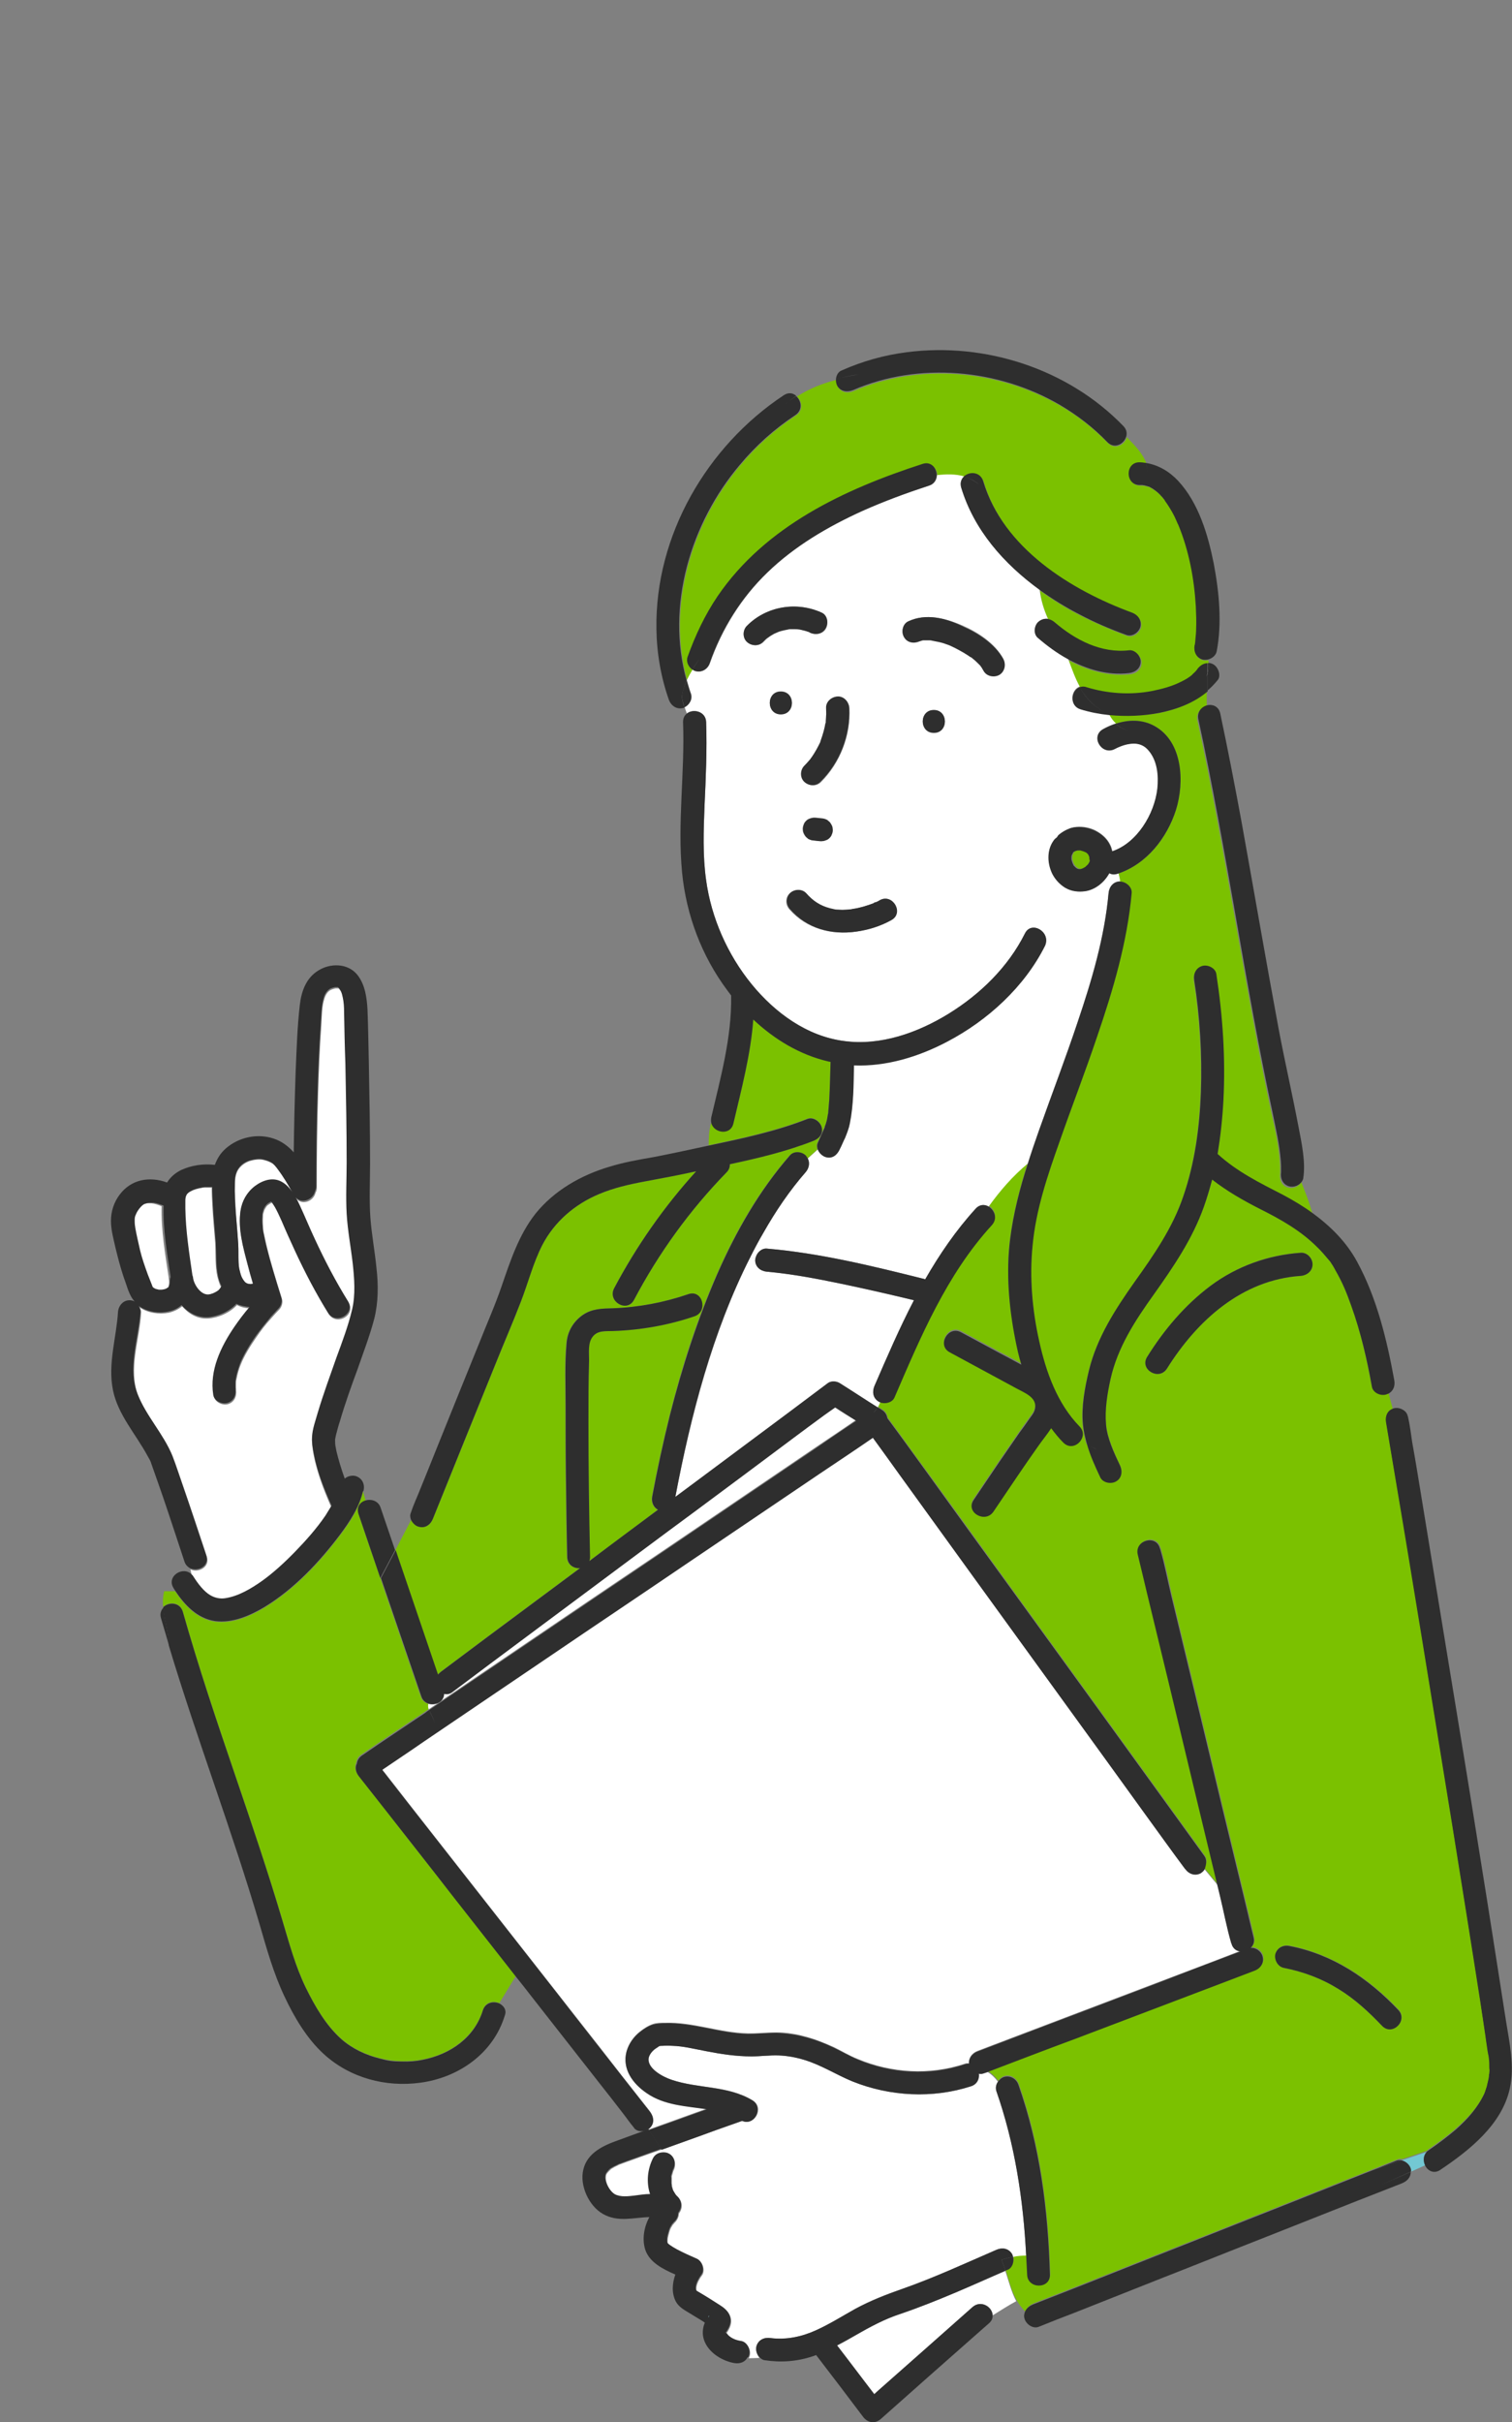
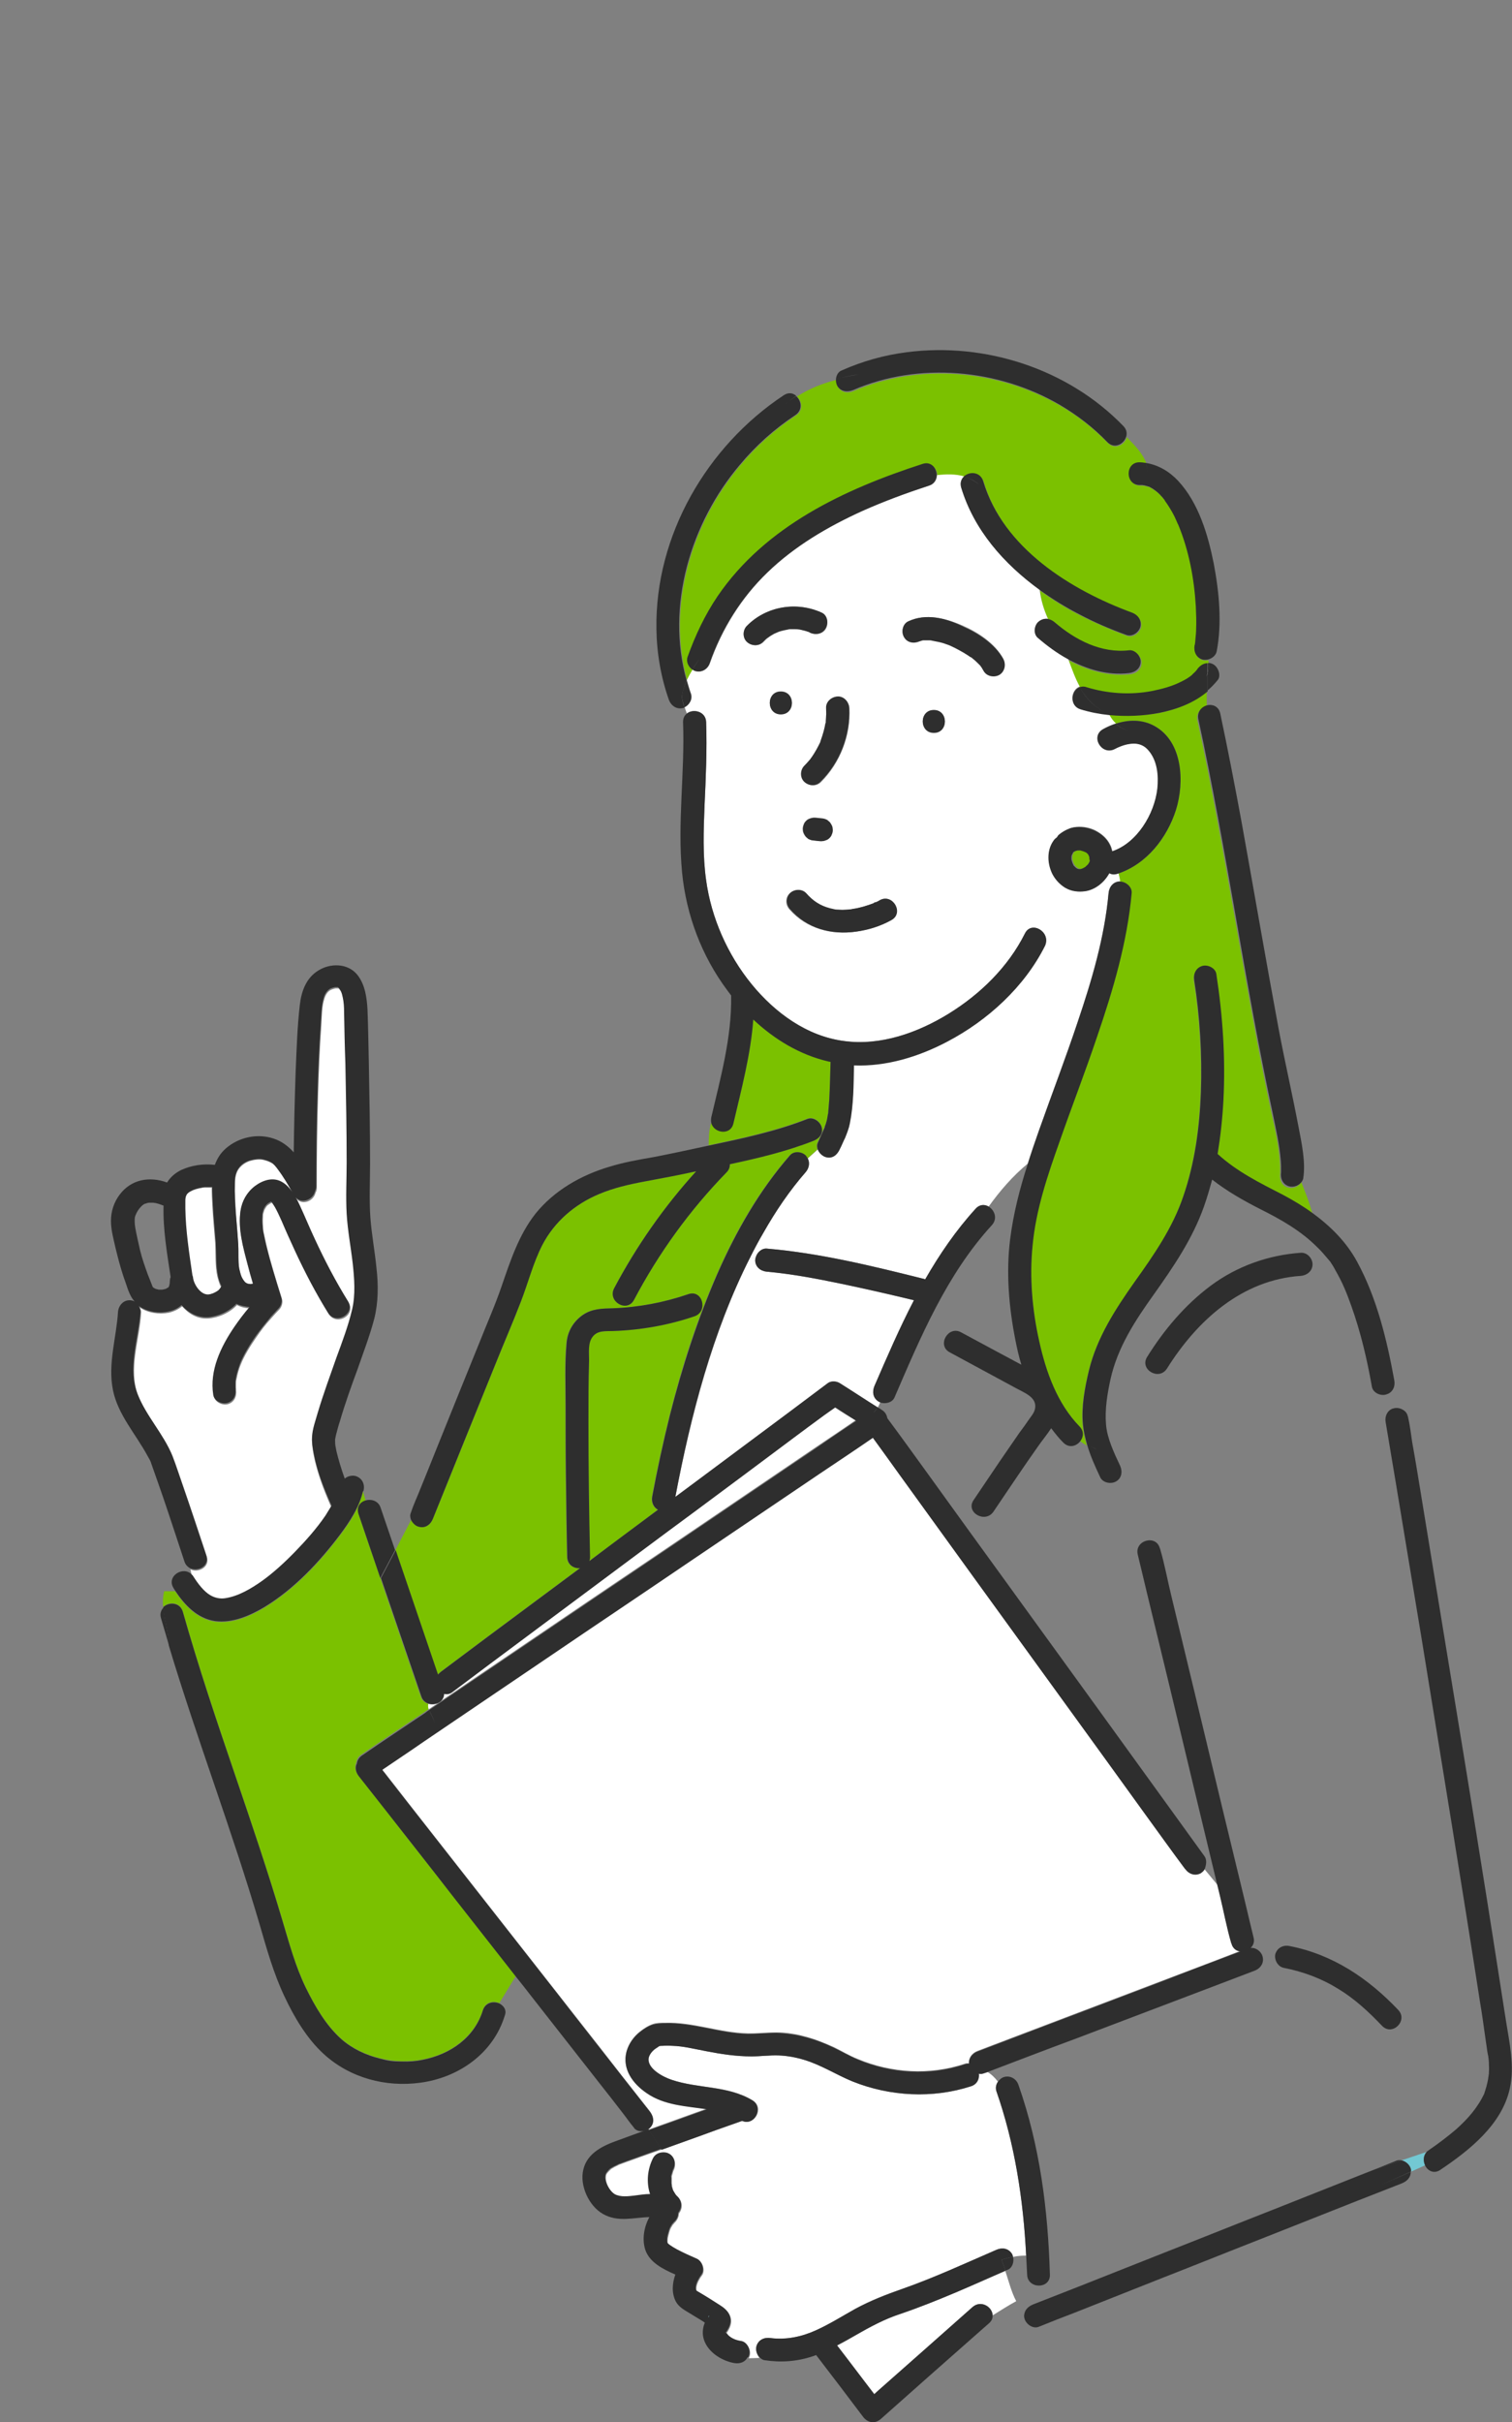
<svg xmlns="http://www.w3.org/2000/svg" version="1.1" id="レイヤー_1" x="0px" y="0px" viewBox="0 0 471.5 755" style="enable-background:new 0 0 471.5 755;" xml:space="preserve">
  <rect x="0" y="0" width="471.5" height="755" fill="#808080" stroke="none" />
  <style type="text/css">
	.st0{fill:#73C8D3;}
	.st1{fill:#2E2E2E;}
	.st2{fill:#FFFFFF;}
	.st3{fill:#7BC100;}
</style>
  <g>
    <path class="st0" d="M444.8,670.8l-7.7,2.6c1.3,0.3,2.5,1.4,2.9,2.6c0.1,0.3,0.1,0.6,0.1,0.9l4.4-2   C443.8,673.7,443.7,672,444.8,670.8z" />
    <path class="st1" d="M469.6,629.8c-2.7-17.3-5.4-34.7-8.2-52c-3.2-20.1-6.5-40.2-9.8-60.2c-2.8-17.1-5.6-34.2-8.4-51.3   c-0.9-5.5-1.8-11.1-2.8-16.6c-0.4-2.6-0.7-5.3-1.3-7.9c0-0.1,0-0.2-0.1-0.3c-0.3-1.9-2.7-3-4.4-2.5c-0.1,0-0.3,0.1-0.4,0.1   l3.7,14.2l-3.7-14.2c-1.7,0.7-2.4,2.5-2.1,4.2c1.1,6.6,2.2,13.1,3.3,19.7c2.6,15.9,5.3,31.8,7.9,47.7c3.2,19.7,6.4,39.4,9.6,59.1   c2.9,18,5.8,36,8.6,54.1c0.6,3.5,1.1,7.1,1.6,10.7c0.2,1.6,0.5,3.2,0.7,4.9c0.1,0.3,0.1,0.7,0.2,1c0,0.1,0.1,0.4,0.1,0.5   c0.1,0.8,0.2,1.5,0.2,2.3c0,0.8,0.1,1.7,0,2.5c0,0.4,0,0.8-0.1,1.1c0,0.2,0,0.4-0.1,0.6c0,0,0,0.1,0,0.1c0,0,0,0.1,0,0.1   c-0.1,0.8-0.3,1.6-0.5,2.4c-0.1,0.5-0.3,0.9-0.4,1.4c-0.1,0.2-0.1,0.4-0.2,0.6c0,0.1-0.1,0.2-0.1,0.3c0,0,0,0,0,0.1   c-2.1,4.5-5.2,8-8.9,11.3c-2.7,2.3-5.5,4.4-8.4,6.4c-0.3,0.2-0.6,0.4-0.8,0.7l3.4-1.1l-3.4,1.1c-1,1.2-1,2.8-0.4,4.1l5.6-2.5   l-5.6,2.5c0.8,1.7,2.8,2.7,4.7,1.4c9.1-6.1,19.2-14.1,21.7-25.3C472.4,644,470.7,636.8,469.6,629.8z" />
    <g>
      <path class="st0" d="M104.6,448.6C104.7,448.3,104.6,448.3,104.6,448.6L104.6,448.6z" />
      <path class="st0" d="M47.5,401.3C47.5,401.4,47.5,401.4,47.5,401.3C47.5,401.4,47.5,401.4,47.5,401.3    C47.5,401.3,47.5,401.3,47.5,401.3z" />
      <path class="st0" d="M255.9,231.2C256,231.1,256,231.1,255.9,231.2L255.9,231.2z" />
      <path class="st0" d="M84.5,374.7C84.5,374.7,84.5,374.7,84.5,374.7c-0.2,0.1-0.1,0.1,0.1,0.1C84.6,374.8,84.6,374.7,84.5,374.7    C84.5,374.7,84.5,374.7,84.5,374.7z" />
      <path class="st0" d="M273,281.3C273,281.3,273,281.3,273,281.3C272.9,281.3,272.9,281.3,273,281.3    C272.9,281.3,273,281.3,273,281.3z" />
      <path class="st0" d="M85,374.8C85,374.8,85,374.8,85,374.8C85,374.8,85,374.8,85,374.8C85,374.8,85,374.8,85,374.8z" />
      <path class="st0" d="M66.1,370.1C66.1,370.1,66.1,370.1,66.1,370.1C66.1,370.1,66.1,370.1,66.1,370.1    C66.1,370.1,66.1,370.1,66.1,370.1z" />
      <path class="st2" d="M60.1,398.4c0.3,2.2,2.4,5.3,4.7,5.2c0.8,0,2.2-0.6,3.2-1.3c0.3-0.2,0.6-0.6,0.8-1c0.1-0.1,0.1-0.1,0.1-0.1    c-0.5-1-0.8-2.1-1.1-3.2c-0.8-3.4-0.5-7-0.7-10.5c-0.3-3.9-0.7-7.9-0.9-11.8c-0.1-1.8-0.2-3.6-0.2-5.5c-0.2,0-0.3,0-0.4,0    c-0.4,0-0.7,0-1.1,0c-0.3,0-0.6,0-1,0c-0.1,0-0.5,0-0.5,0.1c-1.3,0.2-2.7,0.6-3.6,1.1c-1,0.5-1.4,1-1.6,1.7c-0.1,0.6,0,0-0.1,0.4    c0,0.3,0,0.7-0.1,1c0,0.8,0,1.6,0,2.4c0.1,7,1.2,13.9,2.2,20.8C60,397.9,60.1,398.1,60.1,398.4z" />
      <path class="st0" d="M47.4,401.2c0,0,0,0.1,0.1,0.1c0,0,0,0,0,0C47.5,401.3,47.4,401.2,47.4,401.2    C47.4,401.2,47.4,401.2,47.4,401.2C47.4,401.2,47.4,401.2,47.4,401.2z" />
      <path class="st0" d="M85,374.8C85.6,374.8,85.2,374.6,85,374.8L85,374.8z" />
      <path class="st0" d="M288.1,199.5C287.8,199.5,287.9,199.5,288.1,199.5L288.1,199.5z" />
      <path class="st2" d="M74.3,388.1c0.2,2.5-0.1,5.1,0.3,7.5c0.2,0.9,0.5,2.1,0.8,2.7c0.4,0.8,0.8,1.3,1.1,1.6    c0.3,0.3,0.8,0.5,1.3,0.5c0.4,0,0.8,0,1.1-0.1c-0.6-2-1.2-4.1-1.7-6.1c-1.4-5.3-3-11-2.2-16.6c0.4-3.1,1.9-5.8,4.5-7.7    c2.4-1.8,5.6-2.9,8.4-1.3c1.4,0.8,2.5,2,3.4,3.3c-1.4-2.5-2.8-5-4.6-7.3c-0.7-0.9-1.2-1.6-1.9-2c-0.9-0.5-1.5-0.7-2.6-1    c-1.2-0.3-2.9-0.1-4.2,0.3c-1.3,0.4-2.5,1.2-3.4,2.3c-1,1.3-1.3,2.9-1.3,4.8c-0.1,3.1,0.1,6.2,0.3,9.3    C73.8,381.6,74.1,384.8,74.3,388.1z" />
      <path class="st3" d="M339.3,269.4c0.2-0.3,0.3-0.6,0.5-0.9c0.1-0.2,0.1-0.5,0.2-0.7c0-0.2,0-0.4,0-0.6c0-0.1-0.1-0.3-0.1-0.4    c-0.1-0.2-0.2-0.4-0.3-0.6c-0.1-0.1-0.2-0.2-0.3-0.3c0,0,0,0-0.1-0.1c-0.1-0.1-0.2-0.2-0.3-0.2c-0.2-0.1-0.4-0.2-0.7-0.3    c-0.3-0.1-0.7-0.2-1-0.3c-0.3,0-0.6,0-0.9,0c-0.2,0-0.4,0.1-0.7,0.2c-0.1,0-0.1,0.1-0.2,0.1c-0.3,0.2-1,0.7,0,0c0,0,0,0,0,0    c-0.2,0.1-0.3,0.2-0.5,0.3c0,0,0,0.1,0,0.1c-0.2,0.2-0.3,0.5-0.4,0.8c-0.1,0.2-0.1,0.4-0.1,0.5c0,0.3,0,0.6,0,0.8    c0.1,0.3,0.2,0.7,0.3,1c0.1,0.3,0.3,0.5,0.4,0.8c0,0,0,0.1,0.1,0.1c0.1,0.1,0.2,0.2,0.2,0.3c0.1,0.1,0.2,0.2,0.3,0.3    c0.2,0.1,0.4,0.2,0.6,0.4c0.1,0,0.3,0.1,0.4,0.1c0.2,0,0.4,0,0.6,0c0.2,0,0.4-0.1,0.6-0.2c0.3-0.1,0.6-0.3,0.9-0.5    c0.1-0.1,0.3-0.2,0.4-0.4C339,269.7,339.2,269.5,339.3,269.4C339.3,269.4,339.3,269.4,339.3,269.4z" />
      <path class="st0" d="M334.7,269.5c0.1,0.1,0.2,0.2,0.2,0.3c0,0,0,0-0.1-0.1C334.8,269.7,334.8,269.6,334.7,269.5z" />
      <path class="st0" d="M335,269.8c0.1,0.2,0.3,0.3,0.2,0.2c0,0,0,0,0,0C335,269.9,335,269.9,335,269.8z" />
      <polygon class="st0" points="335.3,265.2 335.3,265.2 335.3,265.2   " />
      <path class="st0" d="M104.7,450.8C104.7,450.8,104.7,450.8,104.7,450.8C104.7,451.1,104.7,450.9,104.7,450.8z" />
      <path class="st0" d="M209.3,680.6c0,0.1,0,0.2,0,0.3C209.4,681.3,209.4,680.9,209.3,680.6z" />
      <path class="st0" d="M209.9,676.6C209.9,676.6,209.9,676.6,209.9,676.6C209.9,676.6,209.9,676.6,209.9,676.6z" />
      <path class="st2" d="M110.2,394.3c-0.6-5.2-1.5-10.4-1.9-15.6c-0.4-5.3,0-10.6,0-16c0-10.3-0.2-20.5-0.4-30.8    c-0.1-5.3-0.2-10.6-0.4-15.9c0-1.7-0.1-3.1-0.4-4.6c-0.3-1.6-0.7-2.4-1.4-3.2c0,0-0.1,0-0.2-0.1c0,0-1,0-0.9,0    c-0.4,0.1-1.1,0.3-1.3,0.4c-1.1,0.5-1.7,1.5-2.1,2.7c-0.9,2.6-0.8,5.8-1,8.6c-0.5,7.2-0.8,14.5-1,21.7c-0.3,9.6-0.4,19.1-0.4,28.7    c0,0.6-0.1,1.1-0.4,1.6c-0.6,2.6-4.1,4.1-6,1.8c0.5,0.9,0.9,1.8,1.3,2.6c1.5,3.4,3,6.9,4.6,10.3c3.1,6.7,6.5,13.2,10.4,19.5    c2.4,3.9-3.7,7.5-6.2,3.6c-3.9-6.3-7.3-12.8-10.4-19.5c-1.4-3.1-2.7-6.1-4.1-9.2c-0.7-1.5-1.3-3-2.2-4.5c-0.3-0.4-0.6-1-0.8-1.2    c-0.1-0.1-0.2-0.2-0.3-0.3c-0.3,0.2-0.7,0.4-0.8,0.5c-0.7,0.4-0.9,0.8-1.3,1.5c-0.2,0.4-0.2,0.3-0.4,1.1c-0.2,0.6-0.2,0.7-0.2,1.4    c-0.1,1.3,0,2.6,0.1,3.9c0,0.1,0.1,1,0.2,1.2c0.1,0.5,0.2,0.9,0.3,1.4c0.2,1,0.5,2.1,0.7,3.1c0.6,2.5,1.3,4.9,2,7.3    c0.8,2.8,1.7,5.7,2.6,8.5c0.4,1.2,0,2.6-0.9,3.5c-0.8,0.8-1.6,1.7-2.4,2.6c-1.9,2.1-3.2,3.8-4.7,6c-1.8,2.6-3.7,5.6-4.8,8.4    c-0.6,1.4-1,2.9-1.3,4.4c-0.2,0.8-0.2,0.9-0.2,1.8c0,0.4,0,0.8,0,1.2c0,0.1,0.1,1.1,0,0.6c0.3,1.9-0.5,3.8-2.5,4.4    c-1.7,0.5-4.1-0.6-4.4-2.5c-1.2-7.7,2.3-15,6.5-21.1c1.5-2.2,3.1-4.3,4.8-6.3c-1.4,0-2.8-0.3-4.1-1c-2.3,2.5-5.9,4-9,4.2    c-3.3,0.2-6-1.4-8.1-3.8c-1.1,0.9-2.5,1.6-4.1,2c-3.1,0.6-6.6,0.1-9.2-1.7c0.4,0.6,0.6,1.2,0.5,1.9c-0.5,8.3-4.1,17.6-0.9,25.6    c2.7,6.8,8.1,12.3,10.8,19.1c1.2,3.1,2.2,6.3,3.3,9.4c2.5,7.2,4.9,14.5,7.3,21.7c1.1,3.3-2.7,5.2-5.1,4c0.2,0.8,0.3,1.6,0.5,2.4    c0.1,0.1,0.3,0.3,0.4,0.5c1.4,2.2,3.2,4.6,5.2,5.8c1.5,0.9,3.1,1.2,4.6,1c4.2-0.6,8.2-2.9,11.6-5.4c3.5-2.5,7.1-5.8,10.3-9.1    c3.5-3.5,6.7-7.2,9.5-11.3c0.7-1,1.3-2,1.9-3.1c0-0.1-0.1-0.1-0.1-0.2c-2.3-5.2-4.4-10.7-5.5-16.3c-0.3-1.6-0.5-3.2-0.5-4.8    c0.2-2.6,1.1-5.2,1.8-7.7c1.7-5.8,3.8-11.5,5.8-17.1c1.8-4.9,3.7-9.9,4.9-15C111.1,404,110.7,399.1,110.2,394.3z" />
      <path class="st2" d="M298,714.6c-5.7,2.4-11.4,4.7-17.3,6.7c-4.9,1.6-9.4,4-13.8,6.6c-1.9,1.1-3.8,2.2-5.8,3.2    c3.9,5.1,7.7,10.2,11.6,15.2c0.4-0.4,0.8-0.7,1.2-1.1c9.8-8.7,19.6-17.4,29.5-26.1c2.6-2.3,6.1,0,6.2,2.6c2.4-1.5,4.9-3.1,7.3-4.4    c-1.5-2.8-2.3-6.1-3.4-9.4C308.3,710.1,303.2,712.4,298,714.6z" />
-       <path class="st3" d="M464.4,643.3c0-0.8-0.1-1.5-0.2-2.3c0-0.2-0.1-0.4-0.1-0.5c-0.1-0.3-0.1-0.7-0.2-1c-0.2-1.6-0.5-3.2-0.7-4.9    c-0.5-3.6-1.1-7.1-1.6-10.7c-2.8-18-5.7-36-8.6-54.1c-3.2-19.7-6.4-39.4-9.6-59.1c-2.6-15.9-5.2-31.8-7.9-47.7    c-1.1-6.6-2.2-13.1-3.3-19.7c-0.3-1.8,0.4-3.6,2.1-4.2l-1.3-4.8c-0.2,0.1-0.5,0.2-0.8,0.3c-1.7,0.5-4-0.6-4.4-2.5    c-1.6-8.5-3.5-17-6.4-25.1c-1.5-4.1-2.7-7.2-5-11.2c-0.5-0.9-1.1-1.9-1.7-2.8c-0.1-0.1-0.1-0.2-0.2-0.2c-1.3-1.4-2.5-2.9-3.8-4.2    c-5.1-5.1-11.3-8.5-17.7-11.8c-5.3-2.7-10.4-5.6-15-9.2c-0.7,2.9-1.6,5.7-2.6,8.5c-3.6,10-9.5,18.7-15.6,27.3    c-5.8,8.1-11.3,16.5-13.5,26.4c-1,4.6-1.9,9.4-1.4,14.1c0.4,4.2,2.5,8.9,4.4,12.9c0.8,1.7,0.5,3.8-1.3,4.9c-1.6,0.9-4,0.5-4.9-1.3    c-1.6-3.3-3.1-6.7-4.1-10.2c-0.7-0.4-1.5-0.8-2.1-1.4c-1.2,1.6-3.5,2.3-5.3,0.5c-1.4-1.4-2.6-2.9-3.8-4.5c-1.3,2-2.8,3.9-4.2,5.8    c-2.2,3.1-4.3,6.3-6.5,9.4c-2.5,3.6-4.9,7.2-7.3,10.8c-2.5,3.8-8.7,0.2-6.2-3.6c2.7-4,5.4-8,8.1-12c2.1-3,4.1-6,6.2-9    c0.9-1.3,1.8-2.6,2.8-3.9c0.8-1.2,1.9-2.3,2.1-3.8c0.5-3.4-3.2-4.7-5.8-6.1c-7-3.8-13.9-7.5-20.9-11.3c-4-2.2-0.4-8.3,3.6-6.2    c3.5,1.9,6.9,3.7,10.4,5.6c2.8,1.5,5.6,3,8.4,4.5c-0.8-2.6-1.4-5.3-1.9-7.9c-2-10.1-2.9-20.9-1.6-31.2c1-8,3.1-15.8,5.5-23.5    c-4.7,3.9-8.6,8.4-12.2,13.4c1.8,1.1,2.9,3.7,1,5.7c-14.2,15.4-22.3,34.8-30.4,53.8c-0.7,1.6-2.8,2-4.3,1.5    c-0.2,0.6-0.5,1.1-0.8,1.7c0.4,0.3,0.9,0.6,1.3,0.8c1,0.6,1.5,1.5,1.7,2.5c0,0.1,0.1,0.1,0.1,0.2c4.1,5.5,8,11.1,12.1,16.6    c8.2,11.3,16.4,22.6,24.6,34c9.6,13.2,19.1,26.4,28.7,39.6c7.8,10.8,15.7,21.7,23.5,32.5c3.3,4.6,6.6,9.1,9.9,13.7    c0.8,1.1,0.6,2.7-0.2,3.8l4.3,5.2c-2.2-9-4.3-18-6.5-27c-2.8-11.7-5.6-23.3-8.4-35c-2.3-9.6-4.7-19.3-7-28.9c-1-4-1.9-8-2.9-12.1    c-1.1-4.5,5.8-6.4,6.9-1.9c0,0.1,0,0.1,0.1,0.2c1.4,4.8,2.4,9.8,3.5,14.7c2.4,10.1,4.9,20.2,7.3,30.3c2.8,11.7,5.6,23.3,8.4,35    c2.3,9.6,4.7,19.3,7,28.9c1,4,1.9,8,2.9,12.1c0.3,1.4-0.1,2.6-0.9,3.3c1.6-0.2,3.3,1.1,3.7,2.6c0.5,2-0.7,3.7-2.5,4.4    c-3.5,1.3-7,2.7-10.5,4c-15.1,5.7-30.2,11.5-45.3,17.2c-9.2,3.5-18.3,7-27.5,10.4c1.3,0.8,2.3,1.8,3.2,3c0.5-0.7,1.2-1.3,2-1.5    c1.9-0.5,3.7,0.7,4.4,2.5c6.7,19.1,9.2,38.9,9.8,59.1c0.1,4.6-7,4.6-7.1,0c-0.1-2-0.1-3.9-0.3-5.9c-1.4,0.1-2.7,0.2-4.1,0.4    c0.3,1.5-0.2,3.3-1.6,4c-0.3,0.1-0.5,0.2-0.8,0.3c1,3.3,1.8,6.6,3.4,9.4c0.9-0.5,1.7-1,2.6-1.4c-0.9,0.4-1.7,0.9-2.6,1.4    c0.7,1.3,1.6,2.6,2.8,3.7c0.3-1.2,1.3-2.1,2.5-2.6c0.1,0,0.1-0.1,0.2-0.1c4.6-1.8,9.2-3.6,13.8-5.4c9.4-3.7,18.9-7.5,28.3-11.2    c11-4.3,21.9-8.7,32.9-13c9-3.6,18-7.1,27-10.7c1.3-0.5,2.5-1,3.8-1.5l-9.6,3.3l9.6-3.3c2.5-1,5-2,7.5-3c0.5-0.2,1-0.2,1.5-0.1    l7.7-2.6c0.2-0.3,0.5-0.5,0.8-0.7c2.9-2,5.8-4.1,8.4-6.4c3.7-3.3,6.9-6.7,8.9-11.3c0,0,0-0.1,0-0.1c0-0.1,0.1-0.2,0.1-0.3    c0.1-0.2,0.2-0.4,0.2-0.6c0.2-0.4,0.3-0.9,0.4-1.4c0.2-0.8,0.4-1.6,0.5-2.4c0-0.1,0-0.1,0-0.1c0,0,0,0,0-0.1c0-0.2,0-0.4,0.1-0.6    c0-0.4,0.1-0.8,0.1-1.1C464.4,645,464.4,644.2,464.4,643.3z M363.9,426.6c-2.4,3.9-8.6,0.3-6.2-3.6c5.3-8.5,11.8-16.2,19.8-22.2    c8.2-6.1,18-9.7,28.2-10.3c1.9-0.1,3.6,1.7,3.6,3.6c0,2-1.6,3.4-3.6,3.6C387.3,398.9,373.3,411.6,363.9,426.6z M431,631.5    c-4.1-4.3-8.5-8.3-13.6-11.5c-5.3-3.3-11-5.4-17.1-6.6c-1.9-0.4-3-2.6-2.5-4.4c0.5-2,2.5-2.9,4.4-2.5    c13.4,2.6,24.6,10.1,33.9,19.9C439.2,629.8,434.2,634.8,431,631.5z" />
      <path class="st2" d="M274,436.9c-1.8-1.1-2-3.1-1.3-4.9c3.9-9,7.8-18.1,12.3-26.7c-7.5-1.9-15-3.6-22.5-5.1    c-7.7-1.6-15.5-3.1-23.4-3.8c-1.9-0.2-3.6-1.5-3.6-3.6c0-0.2,0-0.4,0.1-0.6l-1.7-0.2c-11.7,23.3-18.4,49.1-23.3,74.6    c2.2-1.6,4.4-3.3,6.6-4.9c9.7-7.2,19.3-14.4,29-21.6c4-3,8-6,12-9c1-0.7,2.6-0.6,3.6,0c4,2.5,7.9,5.1,11.9,7.6    c0.4-0.6,0.6-1.1,0.8-1.7C274.4,437.1,274.2,437,274,436.9z" />
      <path class="st3" d="M345.8,222.8c0.5,1.1,1.2,2,2.1,2.8c4-1.3,8.3-1.4,12.1,0.7c8.9,4.9,9.4,17.6,6.7,26.2    c-2.8,8.8-9.1,16.8-18,19.8c0.3,0.8,0.4,1.7,0.5,2.5c0,0,0,0,0,0c1.8,0,3.7,1.6,3.6,3.6c-1.4,15.4-5.8,30.2-10.8,44.8    c-3.7,11-7.9,21.8-11.7,32.7c-3.7,10.4-7.4,21.3-8.4,32.4c-0.9,9.9,0,20.2,2.1,29.9c2.1,9.5,5.7,19.2,12.5,26.4    c1.4,1.5,1.2,3.3,0.3,4.6c0.7,0.5,1.4,1,2.1,1.4c-0.6-2.1-1.1-4.2-1.3-6.4c-0.5-5.6,0.6-11.4,1.9-16.8c2.4-10.2,8.2-19,14.2-27.5    c6-8.4,11.8-16.8,15.2-26.7c3.6-10.5,5.1-21.5,5.5-32.5c0.4-11.7-0.3-23.4-2.1-34.9c-0.3-1.9,0.5-3.8,2.5-4.4    c1.7-0.5,4.1,0.6,4.4,2.5c2,13.1,3,26.3,2.2,39.5c-0.3,5.5-0.9,11.1-1.8,16.6c6,5.5,13.1,9,20.3,12.7c3.2,1.7,6.4,3.6,9.4,5.8    c-0.9-3.5-2.2-6.7-3.5-10c-0.8,1.4-2.6,2.1-4.1,1.7c-2-0.5-2.8-2.5-2.5-4.4c-0.3,1.5,0,0.3,0-0.3c0-1.1,0-2.3-0.1-3.4    c-0.3-4.9-1.4-9.7-2.5-14.6c-4.4-20.5-7.9-41.1-11.6-61.7c-3.6-20.5-7.2-40.9-11.6-61.2c-0.5-2.3,1.1-4,2.9-4.4c0-1.5,0-3.1,0-4.6    c-4.2,3.6-9.6,5.6-15,6.7C356.4,223.1,351.1,223.3,345.8,222.8z" />
      <path class="st2" d="M235.9,731.3c0.6-2,2.5-2.8,4.4-2.5c4.8,0.7,9.7-0.4,14.1-2.4c4.3-1.9,8.2-4.4,12.3-6.7    c4.7-2.6,9.5-4.5,14.6-6.2c10-3.5,19.7-8,29.4-12.2c1.8-0.8,3.8-0.5,4.9,1.3c0.2,0.3,0.3,0.6,0.3,0.9c1.4-0.3,2.7-0.4,4.1-0.4    c-0.9-17.5-3.5-34.6-9.3-51.3c-0.3-1-0.1-2,0.5-2.9c-0.9-1.2-2-2.3-3.2-3c-0.4,0.1-0.8,0.3-1.2,0.4c-0.5,0.2-1,0.2-1.5,0.1    c0.2,1.6-0.5,3.2-2.4,3.9c-12,3.9-25.3,3.2-37-1.5c-5.1-2.1-9.7-5.1-15-6.7c-2.6-0.8-5.3-1.3-8-1.4c-2.8-0.1-5.7,0.3-8.5,0.3    c-4.7,0-9.4-0.7-14-1.6c-3.7-0.7-7.1-1.6-10.7-1.7c-1,0-2,0-3,0c-0.3,0-0.7,0-1.1,0.1c0,0.1-0.9,0.6-1,0.7    c-1.3,0.8-2.3,2.2-2.3,3.3c-0.2,3.1,4.5,5.6,7.2,6.5c8.3,2.8,17.5,1.7,25.2,6.4c3.8,2.3,0.6,8.1-3.2,6.4c-2.7,1-5.4,1.9-8.2,2.9    c-5.6,2-11.3,4-16.9,6.1l0.7,1.1c0.6,0,1.2,0.2,1.7,0.4c1.8,0.9,2.1,3.2,1.3,4.9c-0.1,0.1-0.1,0.3-0.2,0.4c0,0,0,0.1,0,0.1    c-0.1,0.2-0.1,0.3-0.1,0.4c-0.1,0.4-0.4,1.1-0.4,1.6c0-0.2,0.1-0.7,0.1-0.3c0,0.1,0,0.2,0,0.4c0,0.3,0,0.6,0,0.8    c0,0.3,0,0.6,0,0.8c0,0,0,0,0,0c0.1,0.1,0.1,0.7,0.1,0.8c0.1,0.3,0.1,0.5,0.2,0.8c0.1,0.2,0.1,0.4,0.2,0.6c0,0.1,0.1,0.1,0.1,0.2    c0.2,0.5,0.5,1,0.9,1.4c0,0,0,0,0,0c0.2,0.2,0.4,0.4,0.6,0.6c1.3,1.4,1.3,3.4,0.1,4.9c0,1.2-0.7,2.4-1.7,3.2    c0.7-0.5-0.4,0.5-0.2,0.3c0,0-0.5,0.8-0.6,1c-0.3,0.6-0.5,1.3-0.7,2.1c-0.2,0.8-0.3,1.2-0.3,2c0,0.4,0,0.7,0.2,0.9    c0.5,0.6,2.7,1.8,4,2.5c1.7,0.8,3.5,1.6,5.2,2.4c1.6,0.7,2.4,3.4,1.3,4.9c-0.8,1-1.5,2.4-1.7,3.5c-0.1,0.4,0,0.8,0,1.3    c0-0.3,0.1-0.1,0.1,0.1c0.1,0,0.2,0.1,0.4,0.3c2.4,1.4,4.8,2.8,7.1,4.4c1.4,0.9,2.7,2,3.1,3.7c0.4,1.6-0.3,3.2-1.2,4.5    c-0.1,0.1-0.2,0.2-0.2,0.2c0,0,0,0,0.1,0c-0.6,0.4,0.2,0.4,0,0c0.1,0.2,0.4,0.7,0.8,1c1.1,1,2.5,1.5,3.9,1.7    c1.9,0.3,3,2.7,2.5,4.4c-0.1,0.2-0.2,0.5-0.3,0.7l3.3-0.1C235.9,733.7,235.6,732.4,235.9,731.3z" />
      <path class="st3" d="M376.8,205.8c-0.6,0.1-1.1,0.1-1.6,0c-2-0.5-2.8-2.5-2.5-4.4c0-0.2,0.1-1,0.2-1c0-0.4,0.1-0.8,0.1-1.2    c0.1-1,0.1-2,0.2-3c0.1-2.3,0-4.7-0.1-7c-0.5-8.5-2.1-17.4-5.5-25.5c-0.1-0.1-0.3-0.7-0.3-0.6c-0.1-0.2-0.2-0.5-0.3-0.7    c-0.2-0.4-0.4-0.9-0.6-1.3c-0.4-0.9-0.9-1.7-1.4-2.5c-0.5-0.8-1-1.6-1.6-2.4c0,0,0,0,0-0.1c-0.1-0.2-0.3-0.3-0.4-0.5    c-0.3-0.3-0.6-0.6-0.8-0.9c-0.3-0.3-0.6-0.6-1-1c-0.1-0.1-0.5-0.4-0.6-0.5c-0.6-0.4-1.1-0.7-1.7-1.1c-0.2-0.1-0.3-0.2-0.3-0.2    c0,0-0.1,0-0.4-0.1c-0.4-0.1-0.7-0.2-1.1-0.3c-0.2,0-0.6-0.1-0.7-0.1c-0.3,0-0.5,0-0.8,0c-4.6-0.1-4.6-7.2,0-7.1    c0.7,0,1.3,0.1,1.9,0.2c-1.2-3.3-3.7-5.7-6.1-8.2c-0.7,2.4-3.7,4-5.9,1.8c-4.4-4.5-9.3-8.4-14.8-11.6    c-19.2-11.2-43.9-13.5-64.5-4.6c-1.8,0.8-3.8,0.5-4.9-1.3c-0.4-0.6-0.5-1.4-0.4-2.2c-4.5,1.1-8.6,2.8-12.4,5.2    c1.6,1.4,2.1,4.4-0.3,5.9c-6.5,4.3-12.3,9.5-17.3,15.5c-15.4,18.2-23,44.1-16.6,67.2c0.5-1.2,1.1-2.3,1.8-3.3    c-1.2-0.8-2-2.4-1.5-3.9c2.3-6.7,5.4-13.1,9.4-19c14.8-21.8,39.5-33.3,63.9-41.2c2.7-0.9,4.4,1.4,4.4,3.6c2.8-0.3,5.6-0.4,8.5,0.4    c1.7-1.6,5.1-1.5,6,1.5c6.2,20.8,27.3,33.9,46.5,41c1.8,0.7,3,2.4,2.5,4.4c-0.5,1.7-2.6,3.2-4.4,2.5c-5-1.9-9.9-4-14.6-6.4    c-4.3-2.2-8.5-4.8-12.5-7.7c0.4,3.3,1.3,6.3,2.6,9.1c0.8,0.1,1.6,0.4,2.2,1c6.6,5.7,14.6,9.8,23.3,8.8c1.9-0.2,3.6,1.8,3.6,3.6    c0,2.1-1.7,3.4-3.6,3.6c-6.8,0.7-13.3-1.2-19.2-4.4c1.1,3,2.1,5.9,3.6,8.6c0.6-0.2,1.3-0.3,2.1,0c6.6,2,13.7,2.4,20.4,1.2    c3.1-0.6,6.2-1.4,8.9-2.8c1.2-0.6,2.5-1.3,3.6-2.2c0,0,0.8-0.7,1-1c0.2-0.2,0.4-0.4,0.6-0.7c0.1-0.1,0.5-0.7,0.2-0.3    c0.8-1,1.8-1.7,3-1.7c0,0,0,0,0-0.1c0,0,0,0,0,0.1c0.1,0,0.2,0,0.3,0C376.9,206.4,376.8,206.1,376.8,205.8z" />
      <path class="st2" d="M220.2,225.1c0.3,8.7-0.1,17.4-0.5,26.1c-0.3,7.7-0.6,15.5,0.5,23.2c1.6,11.7,6.7,23.3,14.2,32.4    c7.3,8.8,17.2,16.2,28.8,17.7c11.4,1.5,23.1-2.6,32.6-8.5c9.9-6.1,18.6-14.6,23.8-25c2.1-4.1,8.2-0.5,6.2,3.6    c-6.4,12.8-17.9,23.3-30.5,29.9c-8.9,4.7-19,7.7-29.1,7.4c-0.1,6-0.1,12.3-1.3,18.2c-0.3,1.6-0.9,3.1-1.5,4.5    c-0.3,0.6-0.5,1.2-0.8,1.7c-0.2,0.4-0.3,0.7-0.5,1.1c-0.1,0.3-0.8,1.8-0.3,0.6c-0.7,1.8-2.3,3.1-4.4,2.5c-1-0.3-2-1.2-2.4-2.2    l-3.1,2.8c0.7,1.3,0.4,3-0.6,4.2c-5,5.8-9.4,12.2-13.2,18.9c-1.5,2.6-2.9,5.2-4.2,7.8l1.7,0.2c0.3-1.6,1.8-3.2,3.5-3    c16.5,1.4,32.8,5.4,48.8,9.4c0.2,0.1,0.4,0.1,0.6,0.2c4.5-7.9,9.6-15.3,15.8-22.1c1.3-1.4,2.8-1.3,4-0.6c3.6-5,7.5-9.5,12.2-13.4    c1.1-3.5,2.3-7,3.5-10.4c4-11.3,8.3-22.5,12.1-33.9c4.4-13,8.3-26.3,9.6-40.1c0.2-1.9,1.5-3.6,3.6-3.6c-0.1-0.9-0.3-1.7-0.5-2.5    c-0.1,0-0.2,0.1-0.3,0.1c-1,0.3-1.8,0.2-2.5-0.2c-1.5,2.8-4.3,5.1-7.4,5.6c-2.2,0.4-4.4,0.1-6.4-1.1c-1.6-0.9-2.9-2.3-3.8-4    c-1.7-3.2-2-7.5,0.2-10.6c0.3-0.4,0.7-0.8,1.1-1.1c0.2-0.3,0.4-0.6,0.6-0.8c1.1-0.8,2-1.4,3.3-1.9c0.9-0.3,2-0.5,3-0.5    c2,0,4.1,0.5,5.8,1.6c1.5,0.9,2.9,2.2,3.7,3.8c0.4,0.7,0.6,1.4,0.8,2.2c7.8-2.6,13.3-11.6,14.1-19.6c0.5-4.1,0-8.7-2.7-11.8    c-1.3-1.5-2.9-2.1-4.6-2.2c-2,0-4,0.7-6,1.7c-4.1,2.2-7.7-4-3.6-6.2c1.2-0.7,2.5-1.2,3.9-1.7c-0.9-0.8-1.6-1.8-2.1-2.8    c-3.1-0.3-6.1-0.9-9-1.8c-3.6-1.1-3-5.9-0.2-6.9c-1.5-2.7-2.5-5.7-3.6-8.6c-3.3-1.8-6.4-4.1-9.2-6.5c-1.5-1.3-1.3-3.8,0-5    c0.8-0.8,1.8-1.1,2.9-1c-1.3-2.9-2.2-5.8-2.6-9.1c-11.1-8-20.4-18.6-24.4-31.9c-0.4-1.4,0-2.6,0.9-3.4c-2.8-0.8-5.6-0.7-8.5-0.4    c0,1.4-0.8,2.8-2.5,3.3c-7,2.3-14,4.8-20.8,7.9c-10.7,4.8-21,10.9-29.5,19.1c-8.2,7.9-14.2,17.6-18,28.3c-0.6,1.8-2.4,3-4.4,2.5    c-0.4-0.1-0.7-0.3-1-0.5c-0.7,1.1-1.3,2.2-1.8,3.3c0.4,1.4,0.8,2.8,1.3,4.2c0.6,1.7-0.5,3.5-2,4.2c0.2,0.7,0.4,1.3,0.7,2    C216.1,220.8,220.1,221.7,220.2,225.1z M243.5,215.5c4.6,0,4.6,7.1,0,7.1C238.9,222.7,238.9,215.5,243.5,215.5z M291.2,228.5    c-4.6,0-4.6-7.1,0-7.1C295.8,221.3,295.8,228.5,291.2,228.5z M283.2,193.7c5.5-2.6,11.7-1,17,1.3c4.8,2.1,10,5.5,12.6,10.2    c0.9,1.7,0.4,3.9-1.3,4.9c-1.6,1-3.9,0.4-4.9-1.3c-0.2-0.4-0.5-0.8-0.7-1.2c0.1,0.1,0.1,0.1,0.1,0.2c0.1,0.2,0.2,0.3,0,0    c-0.1-0.1-0.1-0.2-0.2-0.3c-0.2-0.2-0.3-0.4-0.5-0.6c-0.7-0.7-1.4-1.4-2.2-2c-0.1-0.1-0.3-0.3-0.4-0.3c-0.3-0.2-0.5-0.4-0.8-0.5    c-0.5-0.4-1.1-0.7-1.6-1c-1-0.6-2.1-1.2-3.2-1.7c0,0-0.5-0.2-0.6-0.3c-0.2-0.1-0.5-0.2-0.7-0.3c-0.6-0.2-1.1-0.4-1.7-0.6    c-1-0.3-2.1-0.5-3.1-0.7c-0.1,0-0.5-0.1-0.5-0.1c-0.3,0-0.6,0-0.9-0.1c-0.5,0-1,0-1.5,0c0,0-0.1,0-0.1,0c-0.2,0-0.4,0.1-0.6,0.1    c-0.2,0.1-0.5,0.2-0.7,0.2c0,0,0,0,0,0c0,0,0,0,0,0c-1.7,0.8-3.8,0.5-4.9-1.3C281,197,281.4,194.5,283.2,193.7z M265.9,283.4    c2.2-0.4,4.4-1,6.5-1.8c0,0,0.1,0,0.1-0.1c-0.2,0.1,0.1-0.2,0.4-0.2c0.2-0.1,0.4-0.2,0.7-0.3c0.2-0.1,0.5-0.2,0.7-0.4    c4-2.2,7.6,3.9,3.6,6.2c-3.3,1.9-7.2,3-11,3.6c-7.7,1.1-15.4-0.9-20.7-6.9c-1.3-1.4-1.4-3.6,0-5c1.3-1.3,3.8-1.4,5,0    c2.3,2.5,4.4,3.9,7.4,4.7c0.4,0.1,0.9,0.2,1.3,0.3c0.1,0,0.4,0,0.5,0.1c0.7,0.1,1.4,0.1,2.1,0.1c0.6,0,1.2,0,1.9-0.1    c0.3,0,0.7-0.1,1-0.1C265.6,283.4,265.8,283.4,265.9,283.4z M250.3,258.4c0-0.5,0.1-0.9,0.3-1.4c0.1-0.4,0.4-0.8,0.7-1.1    c0.3-0.3,0.7-0.6,1.1-0.7c0.4-0.2,0.9-0.3,1.4-0.3c0.1,0,0.2,0,0.3,0c0.7,0.1,1.4,0.2,2,0.2c0.6,0,1.2,0.2,1.8,0.5    c0.2,0.2,0.5,0.4,0.7,0.6c0.4,0.4,0.7,1,0.9,1.6c0,0.3,0.1,0.6,0.1,0.9c0,0.5-0.1,0.9-0.3,1.4c-0.1,0.4-0.4,0.8-0.7,1.1    c-0.3,0.3-0.7,0.6-1.1,0.7c-0.4,0.2-0.9,0.3-1.4,0.3c-0.1,0-0.2,0-0.3,0c-0.7-0.1-1.4-0.2-2-0.2c-0.6,0-1.2-0.2-1.8-0.5    c-0.2-0.2-0.5-0.4-0.7-0.6c-0.4-0.4-0.7-1-0.9-1.6C250.3,259,250.3,258.7,250.3,258.4z M261.3,217.2c2-0.1,3.5,1.7,3.6,3.6    c0.4,8.5-2.9,17-8.9,23c-1.4,1.4-3.6,1.3-5,0c-1.4-1.3-1.3-3.7,0-5c0.7-0.7,1.2-1.4,1.9-2.1c0,0,0,0,0,0c0,0,0,0,0,0    c0.2-0.2,0.3-0.4,0.5-0.7c0.3-0.4,0.5-0.7,0.7-1.1c0.5-0.7,0.9-1.5,1.3-2.3c0.2-0.4,0.4-0.8,0.6-1.2c0,0,0-0.1,0-0.1    c0.1-0.2,0.1-0.4,0.2-0.6c0.6-1.7,1.1-3.4,1.4-5.2c0,0,0-0.2,0.1-0.3c0-0.1,0-0.3,0-0.3c0.1-0.5,0.1-1,0.1-1.5c0-0.9,0-1.7,0-2.6    C257.6,218.7,259.4,217.2,261.3,217.2z M232.9,195.1c6.1-6.2,15.6-7.7,23.4-4.1c1.8,0.8,2.1,3.3,1.3,4.9c-1,1.8-3.2,2.1-4.9,1.3    c-0.1,0-0.1,0-0.1-0.1c-0.2-0.1-0.4-0.1-0.5-0.2c-0.3-0.1-0.7-0.2-1-0.3c-0.4-0.1-0.8-0.2-1.2-0.3c-0.2,0-0.3-0.1-0.5-0.1    c0,0,0,0-0.1,0c-0.8-0.1-1.6-0.1-2.3-0.1c-0.3,0-0.7,0-1.1,0.1c0,0,0,0,0,0c-0.2,0-0.4,0.1-0.5,0.1c-0.8,0.2-1.6,0.4-2.4,0.6    c-0.2,0.1-0.7,0.3-0.7,0.3c-0.3,0.1-0.6,0.3-0.9,0.4c-0.7,0.4-1.4,0.8-2,1.3c-0.1,0.1-0.3,0.2-0.4,0.3c-0.3,0.3-0.6,0.6-0.9,0.9    c-1.4,1.4-3.6,1.3-5,0C231.5,198.8,231.6,196.4,232.9,195.1z" />
      <path class="st3" d="M257.1,351.2C257.1,351.2,257.1,351.2,257.1,351.2c0-0.1,0-0.1,0.1-0.1c0.1-0.3,0.2-0.5,0.3-0.8    c0.2-0.7,0.4-1.3,0.5-2c0.1-0.4,0.1-0.8,0.2-1.2c0-0.1,0-0.2,0.1-0.3c0.1-0.4,0-0.2-0.1,0.4c0.1,0,0.1-0.7,0.1-0.8    c0.1-1.2,0.2-2.4,0.3-3.7c0.2-3.9,0.3-7.8,0.4-11.8c-0.2,0-0.4-0.1-0.6-0.1c-9-2-16.9-6.8-23.5-13.1c-0.8,11-3.7,21.8-6.2,32.4    c-0.9,3.9-6.2,3-6.9-0.2c-0.7,2.3-0.8,4.8-0.8,7.1c10.4-2.2,20.8-4.4,30.8-8.3c1.8-0.7,3.9,0.8,4.4,2.5c0.1,0.2,0.1,0.4,0.1,0.6    l0.6-0.1C257,351.5,257,351.4,257.1,351.2z" />
      <path class="st3" d="M254.9,356.2c0.6-1.5,1.3-3,2-4.5l-0.6,0.1c0.2,1.7-1,3.2-2.6,3.8c-8.5,3.3-17.3,5.4-26.1,7.3    c0,0.8-0.3,1.7-1,2.5c-11.5,11.8-21.2,25.2-28.9,39.8c-2.1,4.1-8.3,0.5-6.2-3.6c6.9-13.2,15.6-25.4,25.6-36.5    c-5.4,1.1-10.8,2.2-16.2,3.2c-4.8,0.9-9.6,2-14.1,3.9c-7.6,3.2-13.9,8.6-17.7,15.9c-2.9,5.6-4.5,11.8-6.7,17.7    c-2.5,6.5-5.3,13-7.9,19.4c-6.5,16.1-13,32.2-19.5,48.2c-0.7,1.8-2.3,3.1-4.4,2.5c-1-0.3-1.9-1.1-2.4-2.1l-4.9,9.4    c4.4,12.9,8.8,25.9,13.2,38.8c0.2-0.2,0.4-0.4,0.6-0.6c0.1-0.1,0.1-0.1,0.2-0.2c4.9-3.7,9.8-7.3,14.7-11    c9.6-7.1,19.2-14.3,28.8-21.4c-1.9,0.2-3.9-1-4-3.4c-0.2-8.3-0.3-16.7-0.4-25c-0.1-7.4-0.1-14.7-0.1-22.1c0-6.5-0.3-13.2,0.3-19.7    c0.3-3.5,2.1-6.6,4.9-8.6c2.9-2.1,6.1-2.1,9.6-2.2c8-0.3,15.9-1.8,23.5-4.4c4.4-1.5,6.2,5.4,1.9,6.9c-8.2,2.8-16.7,4.3-25.4,4.6    c-2.4,0.1-4.8-0.2-6.4,1.8c-1.5,1.9-1,5-1.1,7.3c-0.1,6.5-0.2,13-0.2,19.4c0,14,0.2,28,0.5,42c0,0.5-0.1,0.9-0.2,1.2    c7.1-5.3,14.3-10.6,21.4-16c-1.5-0.8-2.1-2.5-1.8-4.1c1.6-8.5,3.4-16.9,5.5-25.3c3.8-15.1,8.5-29.9,14.8-44.1    c5.8-13.3,13.1-26,22.6-36.9c1.3-1.5,3.8-1.3,5,0c0.3,0.3,0.5,0.6,0.6,0.9l3.1-2.8C254.7,357.6,254.6,356.9,254.9,356.2z" />
      <path class="st2" d="M384.1,605.8c0-0.1,0-0.1-0.1-0.2c-1.4-4.8-2.4-9.8-3.5-14.7c-0.3-1.1-0.5-2.2-0.8-3.3l-4.3-5.2    c-0.3,0.4-0.7,0.8-1.1,1.1c-1.8,1-3.8,0.3-4.9-1.3c-0.1-0.1-0.1-0.2-0.2-0.2c-4.1-5.5-8-11.1-12.1-16.6    c-8.2-11.3-16.4-22.6-24.6-34c-9.6-13.2-19.1-26.4-28.7-39.6c-7.8-10.8-15.7-21.7-23.5-32.5c-2.8-3.8-5.5-7.6-8.3-11.5    c-5.5,3.8-11.1,7.5-16.6,11.2c-13.2,8.9-26.3,17.8-39.5,26.7c-15.3,10.4-30.7,20.7-46,31.1c-12.6,8.5-25.2,17.1-37.8,25.6    c-4.4,3-8.8,5.9-13.1,8.9c0.4,0.6,0.9,1.2,1.3,1.7c2.4,3,4.7,6,7.1,9.1c7.1,9.1,14.3,18.2,21.4,27.3c8.2,10.5,16.5,21,24.7,31.5    c6.8,8.7,13.7,17.4,20.5,26.2c2.8,3.6,5.7,7.2,8.5,10.8c1.2,1.5,1.5,3.5,0,5c-0.2,0.2-0.3,0.3-0.5,0.4l0.3,0.5    c1.2-0.4,2.4-0.9,3.6-1.3c4.8-1.7,9.6-3.5,14.5-5.2c-6.4-1-13.1-1.2-18.7-5c-4.3-2.9-7.8-7.6-6.3-13c0.7-2.4,2.2-4.5,4.2-6.1    c1.2-0.9,2.5-1.8,4-2.3c1.1-0.4,2.5-0.4,3.7-0.4c8.7-0.3,17.1,3.1,25.8,3.3c3,0.1,6-0.3,9-0.3c3,0,6.1,0.5,9,1.3    c3.1,0.8,6,2,8.9,3.3c2.5,1.2,4.9,2.7,7.5,3.7c10.5,4.4,22.4,5.1,33.3,1.5c0.5-0.2,1-0.2,1.4-0.2c-0.2-1.7,1-3.2,2.6-3.8    c3.5-1.3,7-2.7,10.5-4c15.1-5.7,30.2-11.5,45.3-17.2c8.7-3.3,17.5-6.6,26.2-10C385.6,608.2,384.5,607.4,384.1,605.8z" />
      <path class="st2" d="M196,673.7c-1,0.4-2,0.7-3,1.1c0,0,0,0,0,0c-0.1,0.1-1.2,0.6-1.4,0.7c-0.2,0.1-1.4,0.9-0.8,0.4    c-0.5,0.5-1.2,1.1-1.6,1.7c-1,1.8,0.8,5.6,2.8,6.6c1.8,0.9,4,0.6,5.9,0.4c1.7-0.2,3.3-0.4,5-0.5c-1.1-3.7-0.8-7.8,1-11.3    c0.6-1.2,1.9-1.8,3.2-1.7l-0.7-1.1C202.9,671.2,199.4,672.5,196,673.7z" />
      <path class="st3" d="M133.6,531.1c-1-0.3-2-1-2.4-2.3c-4.2-12.3-8.4-24.6-12.6-36.9l-0.7,1.3l0.7-1.3c-2.3-6.7-4.6-13.3-6.8-20    c-0.7-2.1,0.6-3.7,2.2-4.2l-0.8-2.8c-1.1,5-4.1,9.7-7.2,13.7c-6.4,8.6-14.3,16.9-23.5,22.5c-4.5,2.7-10,5.1-15.4,4.4    c-5.6-0.8-9.5-5-12.5-9.5c-1.4,0-2.6,0-3.4,0c-0.4,1.6-0.5,3.3-0.3,4.9c1.7-1.7,5.2-1.6,6.1,1.4c4.9,17.2,10.6,34.2,16.4,51.2    c5.1,15,10.2,30,14.7,45.2c2.1,7,4,14.1,7.2,20.7c2.8,5.8,6.3,11.8,11.1,16.1c3.4,3,7.6,5,12.1,6.1c2.5,0.6,4.1,0.8,6.7,0.9    c2.4,0,4.5-0.1,6.5-0.5c8.8-1.7,16.3-7.1,18.9-15.5c0.8-2.5,3.3-2.9,5.1-2.1l5.1-8.4c-6.7-8.5-13.3-17-20-25.5    c-6.8-8.7-13.7-17.4-20.5-26.2c-2.8-3.6-5.7-7.2-8.5-10.8c-1-1.2-1.3-2.8-0.7-4.1c0.1-0.9,0.6-1.9,1.6-2.5    c0.1-0.1,0.2-0.1,0.3-0.2c6.4-4.4,12.9-8.7,19.3-13c0.5-0.3,0.9-0.6,1.4-1C133.5,532.3,133.5,531.7,133.6,531.1z" />
      <path class="st2" d="M260.3,438.7c-1.1,0.8-2.3,1.6-3.4,2.4c-3.3,2.5-6.6,4.9-10,7.4c-10.1,7.5-20.2,15-30.2,22.5    c-11.7,8.7-23.3,17.4-35,26c-9.7,7.2-19.3,14.4-29,21.6c-4,3-8,6-12,9c-0.7,0.5-1.6,0.6-2.4,0.4c0.1,2.4-2.5,3.7-4.7,3.1    c-0.2,0.6-0.1,1.2,0.1,1.7c12.7-8.6,25.4-17.2,38.1-25.8c15.3-10.4,30.7-20.7,46-31.1c12.6-8.5,25.2-17.1,37.8-25.6    c3.7-2.5,7.5-5,11.2-7.6C264.6,441.5,262.4,440.1,260.3,438.7z" />
-       <path class="st2" d="M45.9,397.4c0.5,1.3,1,2.5,1.5,3.8c0,0,0,0,0,0c0.1,0.1,0.1,0.1,0.2,0.2c0,0,0.1,0,0.1,0.1    c0.2,0.1,0.3,0.2,0.5,0.3c0.1,0,0.2,0.1,0.3,0.1c0.3,0.1,0.5,0.1,0.8,0.2c0.1,0,0.1,0,0.1,0c0,0,0.1,0,0.1,0c0.3,0,0.6,0,0.8,0    c0.3,0,1.2-0.2,0.2,0c0.3-0.1,0.5-0.1,0.8-0.2c0.1,0,0.2-0.1,0.3-0.1c0.2-0.1,0.4-0.2,0.5-0.3c0,0,0.1-0.1,0.2-0.1    c0,0,0.1-0.1,0.1-0.1c0,0,0,0,0,0c0.1-0.3,0.3-0.8,0.2-0.5c0-0.2,0.1-0.5,0.1-0.5c0.1-0.7,0-1.4-0.1-2c0,0,0-0.1,0-0.1    c-1.1-7.3-2.4-14.9-2.2-22.2c-1-0.4-2.1-0.8-3.2-0.9c0,0-0.8,0-1,0c-0.1,0-0.2,0-0.3,0c-0.2,0-0.4,0.1-0.6,0.1    c-0.1,0-0.5,0.2-0.6,0.2c-0.1,0.1-0.3,0.1-0.3,0.1c-0.6,0.3-0.6,0.3-1,0.8c-0.6,0.6-1.3,1.7-1.6,2.4c-0.3,0.9-0.4,1.2-0.4,2.1    c0,0.9,0.1,1.6,0.2,2.2c0.4,2.3,1,4.7,1.5,7C44.2,392.4,45,394.9,45.9,397.4z" />
      <path class="st0" d="M220.9,722.4C221.4,721.8,220.9,721.4,220.9,722.4L220.9,722.4z" />
      <path class="st1" d="M50.2,504.4c0.8,2.8,1.7,5.7,2.5,8.5c-0.1-3.9-1.4-7.9-1.7-11.8C50.2,501.9,49.8,503,50.2,504.4z" />
      <path class="st1" d="M155.7,624.5l-6.7,11L155.7,624.5c-1.8-0.8-4.3-0.3-5.1,2.1c-2.6,8.5-10.1,13.8-18.9,15.5    c-1.9,0.4-4.1,0.6-6.5,0.5c-2.6,0-4.2-0.2-6.7-0.9c-4.5-1.1-8.7-3.1-12.1-6.1c-4.8-4.3-8.2-10.2-11.1-16.1    c-3.2-6.6-5.1-13.7-7.2-20.7c-4.5-15.2-9.6-30.2-14.7-45.2c-5.8-17-11.5-33.9-16.4-51.2c-0.9-3-4.4-3.1-6.1-1.4    c0.3,3.9,1.7,7.9,1.7,11.8c8.8,29.3,19.8,57.9,28.4,87.2c2.2,7.6,4.3,15.1,7.7,22.3c3,6.4,7,13.2,12.3,18    c8.1,7.4,19.3,10.4,30.1,8.9c11.9-1.6,22.7-9.1,26.3-20.9C158.1,626.6,157.1,625.2,155.7,624.5z" />
      <path class="st1" d="M47.4,401.2C47.4,401.2,47.4,401.2,47.4,401.2C47.4,401.2,47.4,401.2,47.4,401.2    C47.4,401.2,47.4,401.2,47.4,401.2z" />
      <path class="st1" d="M112.3,461.6l1,3.4c0-0.2,0.1-0.3,0.1-0.5c0.4-1.9-0.5-3.8-2.5-4.4c-1.1-0.3-2.5,0-3.4,0.8    c-1-2.8-1.9-5.7-2.6-8.6c-0.1-0.4-0.1-0.7-0.2-1.1c0-0.2-0.1-0.3-0.1-0.5c-0.1-0.6-0.1-1.3-0.1-1.9c0-0.1,0-0.2,0-0.2    c0.1-0.5,0.2-0.9,0.3-1.4c0.4-1.4,0.7-2.8,1.2-4.2c1.6-5.5,3.5-10.8,5.5-16.2c1.8-5.2,3.8-10.4,5.2-15.7    c1.3-5.2,1.3-10.6,0.7-15.8c-0.5-5.2-1.5-10.4-1.9-15.7c-0.4-5.6-0.1-11.3-0.1-16.9c0-10.7-0.2-21.4-0.4-32.1    c-0.1-5.3-0.2-10.6-0.4-15.9c-0.2-3.8-0.8-8-3.3-11c-3-3.5-8.3-3.5-12-1.2c-3.8,2.3-5.3,6.4-5.8,10.7c-0.8,6.9-1,13.8-1.3,20.7    c-0.3,8.4-0.5,16.9-0.6,25.3c-1.7-1.9-3.8-3.5-6.3-4.3c-5.1-1.7-10.9-0.4-14.9,3.1c-1.7,1.5-2.7,3.2-3.4,5.1    c-3.6-0.4-7.2,0.1-10.5,1.6c-2,1-3.4,2.3-4.4,3.9c-5.5-2-11.2-1-14.8,3.8c-1.8,2.4-2.7,5.2-2.7,8.2c0,2.8,0.8,5.6,1.4,8.3    c0.7,2.9,1.4,5.6,2.3,8.4c0-0.4,0-0.8,0-1.1c0,0.4,0,0.8,0,1.1c0.1,0.4,0.3,0.8,0.4,1.2c0.9,2.3,1.5,5.3,3.3,7.2    c-0.5-0.3-1.1-0.4-1.6-0.4c-1,0-1.8,0.4-2.4,1c-0.1,4.3,0.2,8.7,1.8,12.7c-1.6-4-1.8-8.3-1.8-12.7c-0.7,0.7-1.1,1.6-1.2,2.6    c-0.5,8.1-3.2,16.1-1.6,24.3c1.5,7.7,7.2,13.9,10.8,20.6c0.3,0.6,0.8,1.3,1,1.9c0-0.1,0-0.1,0.1,0.3c0.2,0.6,0.4,1.1,0.6,1.7    c0.6,1.8,1.3,3.6,1.9,5.4c1.7,4.8,3.3,9.7,4.9,14.5c1,3,2,6.1,3,9.1c0.3,1,1,1.7,1.7,2.1c-0.5-2.2-1.1-4.5-1.1-7    c0,2.5,0.6,4.8,1.1,7c2.5,1.2,6.2-0.6,5.1-4c-2.4-7.2-4.8-14.5-7.3-21.7c-1.1-3.1-2.1-6.3-3.3-9.4c-2.8-6.8-8.1-12.3-10.8-19.1    c-3.2-8.1,0.3-17.4,0.9-25.6c0-0.7-0.2-1.3-0.5-1.9c2.6,1.8,6.1,2.4,9.2,1.7c1.6-0.3,3-1,4.1-2c2,2.3,4.8,3.9,8.1,3.8    c3.1-0.2,6.7-1.7,9-4.2c1.3,0.6,2.7,0.9,4.1,1c-1.7,2-3.3,4.1-4.8,6.3c-4.2,6.2-7.7,13.5-6.5,21.1c0.3,1.9,2.7,3,4.4,2.5    c2-0.6,2.8-2.5,2.5-4.4c0.1,0.6,0-0.5,0-0.6c0-0.4,0-0.8,0-1.2c0-0.9,0.1-1,0.2-1.8c0.3-1.5,0.8-3,1.3-4.4c1.1-2.7,3-5.8,4.8-8.4    c1.6-2.2,2.9-3.8,4.7-6c0.8-0.9,1.6-1.7,2.4-2.6c0.9-0.9,1.3-2.3,0.9-3.5c-0.9-2.8-1.7-5.6-2.6-8.5c-0.7-2.4-1.4-4.9-2-7.3    c-0.3-1-0.5-2.1-0.7-3.1c-0.1-0.5-0.2-0.9-0.3-1.4c0-0.2-0.2-1-0.2-1.2c-0.1-1.3-0.2-2.6-0.1-3.9c0-0.7,0-0.8,0.2-1.4    c0.2-0.8,0.2-0.7,0.4-1.1c0.4-0.7,0.7-1.1,1.3-1.5c0.1-0.1,0.6-0.3,0.8-0.5c0.1,0.1,0.2,0.2,0.3,0.3c0.2,0.2,0.5,0.8,0.8,1.2    c0.8,1.4,1.5,3,2.2,4.5c1.3,3.1,2.7,6.2,4.1,9.2c3.1,6.7,6.5,13.2,10.4,19.5c2.4,3.9,8.6,0.3,6.2-3.6c-3.9-6.3-7.3-12.8-10.4-19.5    c-1.6-3.4-3-6.9-4.6-10.3c-0.4-0.9-0.8-1.7-1.3-2.6c1.9,2.2,5.4,0.7,6-1.8c0.2-0.5,0.4-1,0.4-1.6c0-9.6,0.1-19.1,0.4-28.7    c0.2-7.3,0.5-14.5,1-21.7c0.2-2.8,0.2-6,1-8.6c0.4-1.2,1.1-2.2,2.1-2.7c0.2-0.1,0.9-0.3,1.3-0.4c-0.1,0,0.9,0,0.9,0    c0.1,0,0.2,0.1,0.2,0.1c0.8,0.8,1.1,1.7,1.4,3.2c0.3,1.4,0.4,2.9,0.4,4.6c0.1,5.3,0.2,10.6,0.4,15.9c0.2,10.3,0.4,20.5,0.4,30.8    c0,5.3-0.3,10.7,0,16c0.3,5.2,1.3,10.4,1.9,15.6c0.5,4.7,0.9,9.6-0.2,14.3c-1.2,5.1-3.1,10.1-4.9,15c-2,5.7-4.1,11.4-5.8,17.1    c-0.7,2.5-1.7,5.1-1.8,7.7c-0.1,1.6,0.2,3.2,0.5,4.8c1,5.6,3.2,11.1,5.5,16.3c0,0.1,0.1,0.1,0.1,0.2c-0.6,1-1.3,2.1-1.9,3.1    c-2.8,4.1-6.1,7.8-9.5,11.3c-3.2,3.3-6.8,6.6-10.3,9.1c-3.4,2.4-7.4,4.8-11.6,5.4c-1.5,0.2-3.1-0.1-4.6-1c-2-1.2-3.8-3.6-5.2-5.8    c-0.1-0.2-0.2-0.3-0.4-0.5c0.3,2,0.4,4-0.1,6.3c0.6-2.3,0.5-4.3,0.1-6.3c-2.7-3-8.1,0.4-5.8,4.1c0.2,0.3,0.3,0.5,0.5,0.8    c1.2,0,2.4,0,3.7,0c-1.3,0-2.6,0-3.7,0c3,4.5,6.9,8.7,12.5,9.5c5.4,0.7,10.9-1.7,15.4-4.4c9.2-5.6,17.1-14,23.5-22.5    c3-4,6.1-8.7,7.2-13.7L112.3,461.6z M47.5,401.3C47.5,401.3,47.5,401.3,47.5,401.3C47.5,401.4,47.5,401.4,47.5,401.3    C47.5,401.4,47.5,401.4,47.5,401.3z M52.9,400.2c0,0.1-0.1,0.3-0.1,0.5c0.1-0.3-0.1,0.2-0.2,0.5c0,0,0,0,0,0c0,0-0.1,0-0.1,0.1    c-0.1,0.1-0.1,0.1-0.2,0.1c-0.2,0.1-0.4,0.2-0.5,0.3c-0.1,0-0.2,0.1-0.3,0.1c-0.3,0.1-0.5,0.1-0.8,0.2c1-0.2,0,0-0.2,0    c-0.3,0-0.6,0-0.8,0c0,0-0.1,0-0.1,0c0,0-0.1,0-0.1,0c-0.3-0.1-0.5-0.1-0.8-0.2c-0.1,0-0.2-0.1-0.3-0.1c-0.2-0.1-0.3-0.2-0.5-0.3    c-0.1,0-0.1,0-0.1-0.1c-0.1,0-0.1-0.1-0.2-0.2c0,0,0.1,0.1,0.1,0.1c0,0,0,0,0,0c0,0-0.1-0.1-0.1-0.1c0,0,0,0,0,0    c-0.2-0.2-0.2-0.4,0,0c-0.5-1.3-1-2.5-1.5-3.8c-0.9-2.5-1.8-5-2.4-7.5c-0.5-2.3-1.1-4.7-1.5-7c-0.1-0.6-0.2-1.3-0.2-2.2    c0-0.9,0-1.3,0.4-2.1c0.2-0.6,0.9-1.7,1.6-2.4c0.4-0.4,0.4-0.4,1-0.8c0,0,0.2-0.1,0.3-0.1c0.2,0,0.5-0.2,0.6-0.2    c0.2,0,0.4-0.1,0.6-0.1c0.1,0,0.2,0,0.3,0c0.2,0,1.1,0,1,0c1.1,0.1,2.1,0.5,3.2,0.9c-0.2,7.4,1.1,14.9,2.2,22.2c0,0,0,0.1,0,0.1    C52.9,398.8,53,399.5,52.9,400.2z M66.1,370.1C66.1,370.1,66.1,370.1,66.1,370.1C66.1,370.1,66.1,370.1,66.1,370.1    C66.1,370.1,66.1,370.1,66.1,370.1z M68.9,401.2c-0.2,0.4-0.6,0.8-0.8,1c-1,0.8-2.5,1.3-3.2,1.3c-2.3,0.1-4.4-3-4.7-5.2    c0-0.3-0.1-0.5-0.2-0.8c-1-6.9-2.1-13.9-2.2-20.8c0-0.8,0-1.6,0-2.4c0-0.3,0-0.7,0.1-1c0-0.3-0.1,0.2,0.1-0.4    c0.2-0.7,0.7-1.2,1.6-1.7c0.9-0.5,2.2-0.9,3.6-1.1c0.1,0,0.5,0,0.5-0.1c0.3,0,0.6,0,1,0c0.4,0,0.7,0,1.1,0c0.1,0,0.2,0,0.4,0    c0,1.8,0.1,3.7,0.2,5.5c0.2,3.9,0.6,7.9,0.9,11.8c0.2,3.5,0,7.1,0.7,10.5c0.2,1.1,0.6,2.1,1.1,3.2    C68.9,401.1,68.9,401.1,68.9,401.2z M84.5,374.7C84.5,374.7,84.5,374.7,84.5,374.7C84.5,374.7,84.5,374.7,84.5,374.7    c0.1,0.1,0.1,0.1,0.1,0.1C84.4,374.8,84.3,374.7,84.5,374.7z M85,374.8C85,374.8,85,374.8,85,374.8C85,374.8,85,374.8,85,374.8    C85,374.8,85,374.8,85,374.8z M85,374.8C85.2,374.6,85.6,374.8,85,374.8L85,374.8z M87.9,368.4c-2.8-1.6-6-0.5-8.4,1.3    c-2.5,1.9-4,4.6-4.5,7.7c-0.8,5.6,0.8,11.3,2.2,16.6c0.5,2,1.1,4.1,1.7,6.1c-0.4,0.1-0.7,0.2-1.1,0.1c-0.5,0-0.9-0.2-1.3-0.5    c-0.3-0.3-0.7-0.8-1.1-1.6c-0.3-0.6-0.6-1.8-0.8-2.7c-0.4-2.4-0.2-5-0.3-7.5c-0.2-3.3-0.5-6.5-0.8-9.8c-0.2-3.1-0.4-6.2-0.3-9.3    c0-1.9,0.3-3.5,1.3-4.8c0.8-1.1,2.1-1.9,3.4-2.3c1.4-0.4,3.1-0.6,4.2-0.3c1.2,0.3,1.8,0.5,2.6,1c0.7,0.4,1.3,1.2,1.9,2    c1.7,2.3,3.2,4.8,4.6,7.3C90.4,370.4,89.3,369.2,87.9,368.4z M104.6,448.6C104.6,448.3,104.7,448.3,104.6,448.6L104.6,448.6z     M104.7,450.8C104.7,450.8,104.7,450.8,104.7,450.8C104.7,450.9,104.7,451.1,104.7,450.8z" />
      <path class="st1" d="M267,290.4c3.8-0.5,7.6-1.7,11-3.6c4-2.2,0.4-8.4-3.6-6.2c-0.2,0.1-0.5,0.3-0.7,0.4c-0.2,0.1-0.4,0.2-0.7,0.3    c0,0,0,0,0,0c0,0,0,0-0.1,0c0,0-0.1,0-0.1,0c-0.1,0.1-0.2,0.1-0.2,0.1c-0.1,0-0.1,0.1-0.1,0.1c-2.1,0.8-4.3,1.5-6.5,1.8    c-0.1,0-0.3,0-0.4,0.1c-0.3,0-0.7,0.1-1,0.1c-0.6,0-1.2,0.1-1.9,0.1c-0.7,0-1.4-0.1-2.1-0.1c-0.2,0-0.4-0.1-0.5-0.1    c-0.4-0.1-0.9-0.2-1.3-0.3c-3-0.8-5.2-2.2-7.4-4.7c-1.3-1.4-3.7-1.3-5,0c-1.4,1.4-1.3,3.6,0,5C251.6,289.4,259.2,291.5,267,290.4z    " />
-       <path class="st1" d="M273,281.3c-0.2-0.1-0.6,0.2-0.4,0.2C272.7,281.4,272.8,281.3,273,281.3C272.9,281.3,272.9,281.3,273,281.3z" />
+       <path class="st1" d="M273,281.3c-0.2-0.1-0.6,0.2-0.4,0.2C272.9,281.3,272.9,281.3,273,281.3z" />
      <path class="st1" d="M287.7,144.6c-24.4,7.9-49,19.4-63.9,41.2c-4,5.9-7,12.3-9.4,19c-0.5,1.5,0.3,3.1,1.5,3.9    c0.7-1.2,1.5-2.3,2.3-3.5c-0.8,1.2-1.5,2.3-2.3,3.5c0.3,0.2,0.6,0.4,1,0.5c2,0.5,3.8-0.7,4.4-2.5c3.7-10.7,9.8-20.4,18-28.3    c8.5-8.2,18.8-14.2,29.5-19.1c6.8-3,13.7-5.6,20.8-7.9c1.7-0.5,2.4-1.9,2.5-3.3c-2.8,0.2-5.5,0.5-8.3,0c2.8,0.6,5.5,0.3,8.3,0    C292.1,146,290.4,143.7,287.7,144.6z" />
      <path class="st1" d="M213.4,220.5c1.5-0.7,2.6-2.5,2-4.2c-0.5-1.4-0.9-2.8-1.3-4.2c-0.7,1.6-1.3,3.3-1.5,5.1    C212.8,218.3,213.1,219.4,213.4,220.5z" />
      <path class="st1" d="M242.4,128.2c1.9-1.9,3.8-3.4,5.9-4.8c-1-0.9-2.4-1.2-3.9-0.2c-24,15.9-40.2,43.8-39.7,72.9    c0.1,7.5,1.4,15,3.9,22.1c0.7,1.8,2.4,3,4.4,2.5c0.2,0,0.3-0.1,0.4-0.2c-0.4-1.1-0.6-2.2-0.8-3.3c-0.1,0.7-0.2,1.5-0.2,2.3    c0-0.8,0.1-1.6,0.2-2.3c-0.1-0.7-0.2-1.3-0.2-2c0,0.7,0.1,1.3,0.2,2c0.3-1.8,0.8-3.5,1.5-5.1c-6.5-23.1,1.2-49,16.6-67.2    c5-6,10.8-11.2,17.3-15.5c2.4-1.6,1.9-4.5,0.3-5.9C246.3,124.7,244.3,126.3,242.4,128.2z" />
      <path class="st1" d="M353.1,191c-19.3-7.1-40.3-20.2-46.5-41c-0.9-3-4.3-3.1-6-1.5c1.6,0.5,3.1,1.2,4.7,2.5    c-1.6-1.2-3.1-2-4.7-2.5c-0.8,0.8-1.3,1.9-0.9,3.4c4,13.3,13.3,23.8,24.4,31.9c-0.2-1.4-0.3-2.7-0.3-4.3c0,1.5,0.1,2.9,0.3,4.3    c4,2.9,8.2,5.5,12.5,7.7c4.7,2.5,9.6,4.6,14.6,6.4c1.8,0.7,3.9-0.7,4.4-2.5C356.1,193.4,354.9,191.7,353.1,191z" />
      <path class="st1" d="M352.1,202.7c-8.7,1-16.8-3.2-23.3-8.8c-0.6-0.5-1.4-0.9-2.2-1c1.2,2.6,2.6,5.2,4.3,8c-1.7-2.8-3.1-5.4-4.3-8    c-1-0.1-2,0.2-2.9,1c-1.3,1.3-1.5,3.8,0,5c2.8,2.4,5.9,4.7,9.2,6.5c-0.2-0.5-0.4-1.1-0.6-1.6c0.2,0.5,0.4,1.1,0.6,1.6    c5.9,3.2,12.4,5.2,19.2,4.4c1.9-0.2,3.6-1.5,3.6-3.6C355.7,204.5,354,202.5,352.1,202.7z" />
      <path class="st1" d="M360,226.3c-3.8-2.1-8.1-2-12.1-0.7c1.2,1,2.6,1.8,4.3,2.4c-1.7-0.6-3.2-1.4-4.3-2.4c-1.3,0.4-2.6,1-3.9,1.7    c-4.1,2.2-0.5,8.3,3.6,6.2c1.9-1,4-1.7,6-1.7c1.7,0,3.3,0.6,4.6,2.2c2.7,3.2,3.1,7.7,2.7,11.8c-0.9,8-6.4,17-14.1,19.6    c-0.2-0.7-0.4-1.5-0.8-2.2c-0.8-1.6-2.2-2.9-3.7-3.8c-1.7-1-3.8-1.6-5.8-1.6c-1,0-2.1,0.1-3,0.5c-1.3,0.5-2.2,1-3.3,1.9    c-0.3,0.2-0.4,0.5-0.6,0.8c-0.4,0.3-0.8,0.6-1.1,1.1c-2.2,3.1-1.9,7.4-0.2,10.6c0.9,1.6,2.2,3,3.8,4c2,1.2,4.2,1.4,6.4,1.1    c3.1-0.5,5.9-2.8,7.4-5.6c0.7,0.4,1.5,0.5,2.5,0.2c0.1,0,0.2-0.1,0.3-0.1c-0.4-1.5-1.1-2.9-2.2-4.3c1,1.4,1.7,2.8,2.2,4.3    c8.9-3,15.2-11.1,18-19.8C369.4,243.9,368.9,231.2,360,226.3z M335.3,265.2C335.3,265.2,335.3,265.2,335.3,265.2    C335.3,265.2,335.3,265.2,335.3,265.2C335.3,265.2,335.3,265.2,335.3,265.2z M339.8,268.5c-0.1,0.3-0.3,0.6-0.5,0.9c0,0,0,0,0,0    c-0.1,0.1-0.3,0.3-0.4,0.4c-0.1,0.1-0.3,0.2-0.4,0.4c-0.3,0.2-0.6,0.3-0.9,0.5c-0.2,0.1-0.4,0.1-0.6,0.2c-0.2,0-0.4,0-0.6,0    c-0.1,0-0.3-0.1-0.4-0.1c-0.2-0.1-0.4-0.2-0.6-0.4c-0.1-0.1-0.2-0.2-0.3-0.3c0.1,0.1,0,0-0.2-0.2c-0.1-0.1-0.2-0.2-0.2-0.3    c0.1,0.1,0.1,0.1,0.2,0.2c0,0-0.1-0.1-0.1-0.1c-0.2-0.3-0.3-0.5-0.4-0.8c-0.1-0.3-0.2-0.7-0.3-1c0-0.3,0-0.6,0-0.8    c0-0.2,0.1-0.4,0.1-0.5c0.1-0.3,0.3-0.5,0.4-0.8c0,0,0-0.1,0-0.1c0.2-0.1,0.3-0.2,0.5-0.3c0,0,0,0,0,0c-0.9,0.8-0.2,0.2,0,0    c0.1,0,0.1-0.1,0.2-0.1c0.2-0.1,0.4-0.1,0.7-0.2c0.3,0,0.6,0,0.9,0c0.4,0.1,0.7,0.2,1,0.3c0.2,0.1,0.5,0.2,0.7,0.3    c0.1,0.1,0.2,0.1,0.3,0.2c0,0,0,0,0.1,0.1c0.1,0.1,0.2,0.2,0.3,0.3c0.1,0.2,0.2,0.4,0.3,0.6c0,0.1,0.1,0.3,0.1,0.4    c0,0.2,0,0.4,0,0.6C339.9,268,339.8,268.3,339.8,268.5z" />
      <path class="st1" d="M308.3,376.1c-1.1,1.5-2.1,3-3.1,4.5C306.2,379.1,307.3,377.6,308.3,376.1c-1.2-0.7-2.8-0.7-4,0.6    c-6.2,6.8-11.3,14.3-15.8,22.1c-0.2-0.1-0.4-0.2-0.6-0.2c-16-4-32.3-8-48.8-9.4c-1.7-0.1-3.2,1.4-3.5,3l4.9,0.6l-4.9-0.6    c0,0.2-0.1,0.4-0.1,0.6c0,2.1,1.6,3.4,3.6,3.6c7.9,0.7,15.7,2.2,23.4,3.8c7.5,1.6,15,3.3,22.5,5.1c-4.5,8.7-8.4,17.7-12.3,26.7    c-0.8,1.8-0.5,3.8,1.3,4.9c0.2,0.1,0.4,0.2,0.6,0.3c0.6-1.7,0.6-3.4,0.6-5.2c0,1.7,0,3.4-0.6,5.2c1.5,0.5,3.6,0,4.3-1.5    c8.2-19,16.3-38.4,30.4-53.8C311.2,379.8,310.1,377.2,308.3,376.1z" />
      <path class="st1" d="M319.6,291c-5.2,10.4-13.9,18.9-23.8,25c-9.6,5.9-21.2,10.1-32.6,8.5c-11.6-1.5-21.6-8.8-28.8-17.7    c-7.5-9.2-12.6-20.7-14.2-32.4c-1.1-7.7-0.8-15.5-0.5-23.2c0.4-8.7,0.8-17.4,0.5-26.1c-0.1-3.4-4.1-4.3-6.1-2.6    c1.2,3.3,2.6,6.6,2.6,9.9c0-3.3-1.4-6.6-2.6-9.9c-0.7,0.6-1.1,1.4-1.1,2.6c0.6,15.6-1.8,31.3-0.3,46.9c1.3,13.2,6.1,26,14.1,36.7    c0.4,0.5,0.8,1.1,1.2,1.6c0,0.1,0,0.1,0,0.2c0.2,12.9-3.3,25.4-6.2,37.8c-0.1,0.6-0.1,1.2,0,1.7c0.6-2,1.6-3.7,3.5-5    c-1.9,1.2-2.9,3-3.5,5c0.7,3.2,6,4.1,6.9,0.2c2.5-10.7,5.4-21.5,6.2-32.4c6.6,6.2,14.5,11,23.5,13.1c0.2,0,0.4,0.1,0.6,0.1    c-0.1,3.9-0.2,7.8-0.4,11.8c-0.1,1.2-0.2,2.4-0.3,3.7c0,0.1,0,0.7-0.1,0.8c0.1-0.6,0.1-0.8,0.1-0.4c0,0.1,0,0.2-0.1,0.3    c-0.1,0.4-0.1,0.8-0.2,1.2c-0.1,0.7-0.3,1.3-0.5,2c-0.1,0.3-0.2,0.5-0.3,0.8c0,0,0,0,0,0.1c0,0,0,0,0,0.1    c-0.7,1.6-1.5,3.3-2.2,4.9c-0.3,0.7-0.2,1.5,0.1,2.2l2.4-2.2l-2.4,2.2c0.4,1,1.4,1.9,2.4,2.2c2.1,0.6,3.6-0.7,4.4-2.5    c-0.5,1.2,0.1-0.3,0.3-0.6c0.2-0.4,0.3-0.7,0.5-1.1c0.3-0.6,0.5-1.2,0.8-1.7c0.6-1.5,1.2-3,1.5-4.5c1.2-5.9,1.2-12.2,1.3-18.2    c10.1,0.4,20.2-2.7,29.1-7.4c12.6-6.6,24.1-17.1,30.5-29.9C327.8,290.5,321.6,286.8,319.6,291z" />
      <path class="st1" d="M243.5,222.7c4.6,0,4.6-7.1,0-7.1C238.9,215.5,238.9,222.7,243.5,222.7z" />
      <path class="st1" d="M335,269.8c0,0,0.1,0.1,0.1,0.1c0,0,0,0,0,0C335.1,270,335,269.9,335,269.8    C334.9,269.8,334.9,269.8,335,269.8z" />
      <path class="st1" d="M256.3,191c-7.8-3.6-17.3-2.1-23.4,4.1c-1.3,1.3-1.4,3.7,0,5c1.4,1.3,3.7,1.4,5,0c0.3-0.3,0.6-0.6,0.9-0.9    c0.1-0.1,0.3-0.2,0.4-0.3c0.7-0.5,1.3-0.9,2-1.3c0.3-0.1,0.6-0.3,0.9-0.4c0,0,0.5-0.2,0.7-0.3c0.8-0.3,1.6-0.5,2.4-0.6    c0.2,0,0.4-0.1,0.5-0.1c0,0,0,0,0,0c0.3-0.1,0.7-0.1,1.1-0.1c0.8,0,1.6,0,2.3,0.1c0,0,0,0,0.1,0c0.2,0,0.3,0.1,0.5,0.1    c0.4,0.1,0.8,0.2,1.2,0.3c0.4,0.1,0.7,0.2,1,0.3c0.2,0.1,0.4,0.1,0.5,0.2c0,0,0.1,0,0.1,0.1c1.7,0.8,3.9,0.5,4.9-1.3    C258.4,194.4,258.1,191.9,256.3,191z" />
      <path class="st1" d="M306,207.8C306.2,208,306.1,207.9,306,207.8L306,207.8z" />
      <path class="st1" d="M283.2,193.7c-1.7,0.8-2.2,3.3-1.3,4.9c1,1.8,3.1,2.1,4.9,1.3c0,0,0,0,0,0c0,0,0,0,0,0c0.2,0,0.5-0.2,0.7-0.2    c0.2-0.1,0.4-0.1,0.6-0.1c0,0,0,0,0.1,0c0.5,0,1,0,1.5,0c0.3,0,0.6,0,0.9,0.1c0.1,0,0.4,0.1,0.5,0.1c1.1,0.2,2.1,0.4,3.1,0.7    c0.6,0.2,1.1,0.4,1.7,0.6c0.2,0.1,0.5,0.2,0.7,0.3c0.1,0.1,0.5,0.2,0.6,0.3c1.1,0.5,2.1,1.1,3.2,1.7c0.5,0.3,1.1,0.7,1.6,1    c0.3,0.2,0.5,0.4,0.8,0.5c0.1,0,0.3,0.2,0.4,0.3c0.8,0.6,1.5,1.3,2.2,2c0.2,0.2,0.4,0.4,0.5,0.6c0.1,0.1,0.1,0.2,0.2,0.3    c0-0.1-0.1-0.1-0.1-0.2c0.2,0.4,0.5,0.8,0.7,1.2c0.9,1.7,3.2,2.2,4.9,1.3c1.7-1,2.2-3.2,1.3-4.9c-2.6-4.7-7.8-8.1-12.6-10.2    C294.9,192.6,288.7,191.1,283.2,193.7z M288.1,199.5C287.9,199.5,287.8,199.5,288.1,199.5L288.1,199.5z" />
      <path class="st1" d="M291.2,221.3c-4.6,0-4.6,7.1,0,7.1C295.8,228.5,295.8,221.3,291.2,221.3z" />
      <path class="st1" d="M264.8,220.7c-0.1-1.9-1.6-3.7-3.6-3.6c-1.9,0.1-3.7,1.6-3.6,3.6c0,0.9,0.1,1.7,0,2.6c0,0.5-0.1,1-0.1,1.5    c0,0,0,0.2,0,0.3c0,0.1,0,0.3-0.1,0.3c-0.3,1.8-0.8,3.5-1.4,5.2c-0.1,0.2-0.1,0.4-0.2,0.6c0,0,0,0.1,0,0.1    c-0.2,0.4-0.4,0.8-0.6,1.2c-0.4,0.8-0.8,1.5-1.3,2.3c-0.2,0.4-0.5,0.7-0.7,1.1c-0.2,0.2-0.3,0.4-0.5,0.7c0,0,0,0,0,0c0,0,0,0,0,0    c-0.6,0.7-1.2,1.4-1.9,2.1c-1.3,1.3-1.4,3.7,0,5c1.4,1.3,3.6,1.4,5,0C261.9,237.7,265.2,229.2,264.8,220.7z M255.9,231.2    C256,231.1,256,231.1,255.9,231.2L255.9,231.2z" />
      <path class="st1" d="M258,255.6c-0.6-0.3-1.2-0.5-1.8-0.5c-0.7-0.1-1.4-0.2-2-0.2c-0.1,0-0.2,0-0.3,0c-0.5,0-0.9,0.1-1.4,0.3    c-0.4,0.1-0.8,0.4-1.1,0.7c-0.3,0.3-0.6,0.7-0.7,1.1c-0.2,0.4-0.3,0.9-0.3,1.4c0,0.3,0.1,0.6,0.1,0.9c0.2,0.6,0.5,1.1,0.9,1.6    c0.2,0.2,0.5,0.4,0.7,0.6c0.6,0.3,1.2,0.5,1.8,0.5c0.7,0.1,1.4,0.2,2,0.2c0.1,0,0.2,0,0.3,0c0.5,0,0.9-0.1,1.4-0.3    c0.4-0.1,0.8-0.4,1.1-0.7c0.3-0.3,0.6-0.7,0.7-1.1c0.2-0.4,0.3-0.9,0.3-1.4c0-0.3-0.1-0.6-0.1-0.9c-0.2-0.6-0.5-1.1-0.9-1.6    C258.4,256,258.2,255.8,258,255.6z" />
      <path class="st1" d="M256.2,351.3c-0.5-1.7-2.6-3.2-4.4-2.5c-9.9,3.9-20.4,6.1-30.8,8.3c0,0.3,0,0.5,0,0.8c0-0.3,0-0.5,0-0.8    c-0.6,0.1-1.3,0.3-1.9,0.4c-5.1,1.1-10.2,2.2-15.4,3.2c-4.6,0.8-9.2,1.6-13.7,3c-8.8,2.6-17.2,7.4-23,14.6    c-5.2,6.6-7.8,14.6-10.5,22.4c-2.1,6.2-4.8,12.2-7.2,18.3c-4.3,10.6-8.6,21.2-12.9,31.9c-1.8,4.5-3.6,9-5.4,13.4    c-0.9,2.3-2,4.6-2.8,7c0,0.1-0.1,0.2-0.1,0.3c-0.3,0.7-0.2,1.5,0.1,2.2l3.8-7.2l-3.8,7.2c0.5,1,1.4,1.9,2.4,2.1    c2,0.6,3.7-0.7,4.4-2.5c6.5-16.1,13-32.2,19.5-48.2c2.6-6.5,5.4-12.9,7.9-19.4c2.3-5.9,3.8-12,6.7-17.7    c3.8-7.3,10.1-12.7,17.7-15.9c4.5-1.9,9.3-3,14.1-3.9c5.4-1,10.8-2,16.2-3.2c-10,11-18.6,23.3-25.6,36.5c-2.1,4.1,4,7.7,6.2,3.6    c7.7-14.6,17.4-28,28.9-39.8c0.8-0.8,1-1.7,1-2.5c8.9-1.9,17.7-4,26.1-7.3C255.5,354.9,256.8,353.3,256.2,351.3z" />
      <path class="st1" d="M346.6,129.6c1,2.6,2.8,4.6,4.6,6.5c0.3-1.1,0.1-2.3-0.9-3.3c-17.2-17.8-43.1-26.2-67.6-23    c-7,0.9-13.8,2.8-20.3,5.7c-1,0.4-1.6,1.5-1.7,2.6c2.4-0.6,4.8-1.1,7.3-1.4c-2.5,0.4-5,0.8-7.3,1.4c-0.1,0.8,0.1,1.6,0.4,2.2    c1.1,1.8,3.1,2,4.9,1.3c20.5-8.9,45.3-6.6,64.5,4.6c5.4,3.2,10.4,7,14.8,11.6c2.2,2.3,5.3,0.6,5.9-1.8    C349.4,134.2,347.6,132.2,346.6,129.6z" />
      <path class="st1" d="M378.5,175.7c-1.8-9-4.7-18.9-11.1-25.8c-2.7-2.9-6.2-5-10.1-5.6c0.4,1.1,0.6,2.4,0.6,3.8    c0-1.4-0.2-2.6-0.6-3.8c-0.6-0.1-1.3-0.2-1.9-0.2c-4.6-0.1-4.6,7.1,0,7.1c0.3,0,0.5,0,0.8,0c0.1,0,0.6,0.1,0.7,0.1    c0.4,0.1,0.7,0.2,1.1,0.3c0.2,0.1,0.3,0.1,0.4,0.1c0,0,0.1,0.1,0.3,0.2c0.6,0.3,1.2,0.7,1.7,1.1c0.1,0.1,0.5,0.4,0.6,0.5    c0.3,0.3,0.7,0.6,1,1c0.3,0.3,0.6,0.6,0.8,0.9c0.1,0.2,0.3,0.3,0.4,0.5c0,0,0,0,0,0.1c0.6,0.8,1.1,1.6,1.6,2.4    c0.5,0.8,1,1.7,1.4,2.5c0.2,0.4,0.4,0.9,0.6,1.3c0.1,0.2,0.2,0.5,0.3,0.7c0,0,0.2,0.5,0.3,0.6c3.4,8.2,5,17,5.5,25.5    c0.1,2.3,0.2,4.6,0.1,7c0,1-0.1,2-0.2,3c0,0.4-0.1,0.8-0.1,1.2c0,0-0.1,0.9-0.2,1c-0.3,1.9,0.5,3.8,2.5,4.4c0.5,0.1,1.1,0.1,1.6,0    c-0.1-1.6-0.3-3.2-0.3-4.9c0,1.7,0.2,3.3,0.3,4.9c1.3-0.3,2.5-1.2,2.8-2.5C381.1,194.2,380.2,184.7,378.5,175.7z" />
      <path class="st1" d="M376.9,206.7c-0.1,0-0.2,0-0.3,0c0,1.1,0,2.1,0,3.2C376.8,208.9,376.9,207.8,376.9,206.7z" />
      <path class="st1" d="M375.1,212.3c0.7-0.7,1.2-1.5,1.4-2.4c0-1.1,0-2.1,0-3.2c-1.2,0.1-2.2,0.7-3,1.7c0.3-0.4-0.2,0.2-0.2,0.3    c-0.2,0.2-0.4,0.5-0.6,0.7c-0.2,0.2-1.1,1-1,1c-1.1,0.9-2.3,1.6-3.6,2.2c-2.8,1.4-5.9,2.2-8.9,2.8c-6.8,1.3-13.9,0.8-20.4-1.2    c-0.8-0.3-1.5-0.2-2.1,0c1.8,3.2,4.3,6.1,8.6,8.3c-4.3-2.2-6.8-5-8.6-8.3c-2.7,1-3.3,5.8,0.2,6.9c2.9,0.9,6,1.5,9,1.8    c-0.4-1-0.7-2.1-0.7-3.3c0,1.2,0.3,2.3,0.7,3.3c5.2,0.5,10.6,0.3,15.7-0.7c5.4-1.1,10.8-3.1,15-6.7c0-1.8,0-3.6,0-5.4    C376.2,210.8,375.8,211.6,375.1,212.3z" />
      <path class="st1" d="M378.4,207.1c-0.5-0.3-1-0.4-1.5-0.5c0,1.1,0,2.2-0.3,3.2c0,1.8,0,3.6,0,5.4c1.2-1,2.2-2.1,3.2-3.3    C380.8,210.5,379.9,208,378.4,207.1z" />
      <path class="st1" d="M404.9,351.1c-1.9-10-4.2-20-6.1-30c-4-21.5-7.7-43.1-11.6-64.7c-2.1-11.4-4.3-22.8-6.7-34.1    c-0.5-2.1-2.3-2.8-3.9-2.5c0,2.7,0,5.4,0,8.1c0-2.7,0-5.4,0-8.1c-1.8,0.4-3.4,2-2.9,4.4c4.4,20.3,8,40.8,11.6,61.2    c3.6,20.6,7.2,41.2,11.6,61.7c1,4.9,2.1,9.7,2.5,14.6c0.1,1.1,0.1,2.3,0.1,3.4c0,0.6-0.2,1.8,0,0.3c-0.3,1.9,0.5,3.8,2.5,4.4    c1.5,0.4,3.3-0.3,4.1-1.7c-0.8-2-1.6-4-2.3-6.1c0.7,2.1,1.5,4.1,2.3,6.1c0.1-0.3,0.3-0.5,0.3-0.8    C407.2,362.2,405.9,356.3,404.9,351.1z" />
      <path class="st1" d="M330.4,355.9c3.8-10.9,8-21.7,11.7-32.7c5-14.6,9.4-29.4,10.8-44.8c0.2-1.9-1.8-3.6-3.6-3.6c0,0,0,0,0,0    c0.5,4-0.4,8.1-1.3,11.7c0.9-3.6,1.8-7.7,1.3-11.7c-2.1,0-3.4,1.6-3.6,3.6c-1.2,13.7-5.2,27.1-9.6,40.1    c-3.8,11.4-8.1,22.6-12.1,33.9c-1.2,3.4-2.4,6.9-3.5,10.4c1.5-1.2,3-2.4,4.6-3.5c-1.6,1.1-3.2,2.3-4.6,3.5    c-2.5,7.7-4.5,15.5-5.5,23.5c-1.3,10.3-0.4,21.1,1.6,31.2c0.5,2.6,1.1,5.3,1.9,7.9c-2.8-1.5-5.6-3-8.4-4.5    c-3.5-1.9-6.9-3.7-10.4-5.6c-4-2.2-7.6,4-3.6,6.2c7,3.8,13.9,7.5,20.9,11.3c2.6,1.4,6.3,2.8,5.8,6.1c-0.2,1.5-1.3,2.6-2.1,3.8    c-0.9,1.3-1.8,2.6-2.8,3.9c-2.1,3-4.1,6-6.2,9c-2.7,4-5.4,8-8.1,12c-2.6,3.8,3.6,7.4,6.2,3.6c2.4-3.6,4.9-7.2,7.3-10.8    c2.1-3.1,4.3-6.3,6.5-9.4c1.3-1.9,2.9-3.8,4.2-5.8c1.2,1.6,2.4,3.1,3.8,4.5c1.8,1.8,4.1,1.1,5.3-0.5c-1.4-1-2.5-2.3-3.2-4.2    c0.6,1.9,1.8,3.2,3.2,4.2c1-1.3,1.2-3.1-0.3-4.6c-6.9-7.1-10.4-16.9-12.5-26.4c-2.2-9.7-3.1-20-2.1-29.9    C323,377.2,326.7,366.3,330.4,355.9z" />
      <path class="st1" d="M434.8,430.3c-2.3-12.6-5.4-25.6-11.6-37c-3.3-6.1-8.2-11-13.8-15.1c0.8,3,1.3,6.1,1.3,9.5    c0-3.5-0.5-6.6-1.3-9.5c-3-2.2-6.2-4.1-9.4-5.8c-7.2-3.7-14.3-7.2-20.3-12.7c0.9-5.5,1.5-11,1.8-16.6c0.7-13.2-0.2-26.5-2.2-39.5    c-0.3-1.9-2.7-3-4.4-2.5c-2,0.6-2.8,2.5-2.5,4.4c1.8,11.5,2.5,23.2,2.1,34.9c-0.4,11-1.9,22.1-5.5,32.5    c-3.3,9.8-9.2,18.3-15.2,26.7c-6,8.5-11.7,17.3-14.2,27.5c-1.3,5.4-2.4,11.3-1.9,16.8c0.2,2.2,0.7,4.3,1.3,6.4    c1.1,0.6,2.3,1.1,3.2,1.6c-1-0.5-2.1-1-3.2-1.6c1,3.5,2.5,6.8,4.1,10.2c0.8,1.7,3.3,2.2,4.9,1.3c1.8-1,2.1-3.1,1.3-4.9    c-1.9-4-4.1-8.7-4.4-12.9c-0.4-4.7,0.4-9.5,1.4-14.1c2.2-9.9,7.7-18.3,13.5-26.4c6.1-8.6,12-17.2,15.6-27.3c1-2.8,1.8-5.6,2.6-8.5    c4.6,3.6,9.7,6.5,15,9.2c6.4,3.2,12.6,6.7,17.7,11.8c1.4,1.3,2.6,2.8,3.8,4.2c0.1,0.1,0.1,0.2,0.2,0.2c0.6,0.9,1.2,1.8,1.7,2.8    c2.3,4,3.5,7,5,11.2c2.9,8.1,4.9,16.6,6.4,25.1c0.3,1.9,2.6,3,4.4,2.5c0.3-0.1,0.5-0.2,0.8-0.3l-1.3-5.1l1.3,5.1    C434.5,433.6,435.1,432,434.8,430.3z" />
      <path class="st1" d="M409.3,394.1c0-1.8-1.6-3.7-3.6-3.6c-10.2,0.7-20,4.2-28.2,10.3c-8,6-14.5,13.7-19.8,22.2    c-2.4,3.9,3.7,7.5,6.2,3.6c9.4-15,23.4-27.7,41.8-28.9C407.7,397.5,409.3,396.1,409.3,394.1z" />
      <path class="st1" d="M317.6,649.9c-0.6-1.8-2.4-3-4.4-2.5c-0.8,0.2-1.5,0.8-2,1.5c2.4,3.2,3.9,7.7,5.4,11.3    c-1.5-3.7-2.9-8.1-5.4-11.3c-0.6,0.8-0.8,1.9-0.5,2.9c5.8,16.6,8.4,33.8,9.3,51.3c1.2,0,2.4,0,3.7,0c-1.3,0-2.6,0-3.7,0    c0.1,2,0.2,3.9,0.3,5.9c0.1,4.6,7.3,4.6,7.1,0C326.8,688.8,324.3,669,317.6,649.9z" />
      <path class="st1" d="M435.5,673.5c-2.5,1-5,2-7.5,3l9-3.1C436.6,673.3,436,673.3,435.5,673.5z" />
      <path class="st1" d="M430.2,681.3l9.8-4.4c0-0.3,0-0.6-0.1-0.9c-0.3-1.2-1.5-2.3-2.9-2.6l-9,3.1c-1.3,0.5-2.5,1-3.8,1.5    c-9,3.6-18,7.1-27,10.7c-11,4.3-21.9,8.7-32.9,13c-9.4,3.7-18.9,7.5-28.3,11.2c-4.6,1.8-9.2,3.6-13.8,5.4c-0.1,0-0.1,0.1-0.2,0.1    c-1.2,0.5-2.2,1.4-2.5,2.6c0.8,0.7,1.6,1.4,2.7,2c-1-0.6-1.9-1.3-2.7-2c-0.2,0.6-0.2,1.2,0,1.8c0.5,1.7,2.6,3.2,4.4,2.5    c3.7-1.5,7.5-3,11.2-4.4c9-3.6,18-7.1,27-10.7c11-4.3,21.9-8.7,32.9-13c9.4-3.7,18.9-7.5,28.3-11.2c4.6-1.8,9.2-3.6,13.8-5.4    c0.1,0,0.1-0.1,0.2-0.1c1.5-0.6,2.7-1.9,2.6-3.5L430.2,681.3z" />
      <path class="st1" d="M400.3,613.4c6.1,1.2,11.8,3.3,17.1,6.6c5.1,3.1,9.5,7.2,13.6,11.5c3.2,3.3,8.2-1.7,5-5    c-9.3-9.8-20.4-17.3-33.9-19.9c-1.9-0.4-3.8,0.5-4.4,2.5C397.3,610.8,398.4,613,400.3,613.4z" />
      <path class="st1" d="M280.7,721.3c5.9-2,11.6-4.3,17.3-6.7c5.2-2.2,10.3-4.5,15.5-6.8c-0.3-1.1-0.7-2.2-1.2-3.4    c1.3-0.4,2.5-0.7,3.6-0.9c-0.1-0.3-0.2-0.6-0.3-0.9c-1.1-1.8-3.1-2.1-4.9-1.3c-9.7,4.2-19.4,8.7-29.4,12.2    c-5,1.8-9.9,3.7-14.6,6.2c-4.1,2.3-8.1,4.8-12.3,6.7c-4.4,2-9.3,3-14.1,2.4c-1.9-0.3-3.8,0.5-4.4,2.5c-0.3,1.1,0,2.4,0.8,3.3    l11.2-0.4l-11.2,0.4c0.4,0.5,1,1,1.7,1.1c5.2,0.8,10.3,0.4,15.3-1.3c0.3-0.1,0.5-0.2,0.8-0.3c4.9,6.4,9.8,12.8,14.6,19.2    c1.4,1.9,3.7,2.4,5.6,0.7c9.8-8.7,19.6-17.4,29.5-26.1c1.4-1.2,2.8-2.5,4.2-3.7c0.9-0.8,1.2-1.6,1.1-2.5c-2.4,1.5-4.8,3-7.2,4.2    c2.4-1.2,4.8-2.7,7.2-4.2c-0.1-2.6-3.6-4.8-6.2-2.6c-9.8,8.7-19.6,17.4-29.5,26.1c-0.4,0.4-0.8,0.7-1.2,1.1    c-3.9-5.1-7.7-10.2-11.6-15.2c1.9-1,3.9-2.1,5.8-3.2C271.4,725.3,275.8,722.9,280.7,721.3z" />
      <path class="st1" d="M313.5,707.8c0.3-0.1,0.5-0.2,0.8-0.3c1.4-0.6,2-2.5,1.6-4c-1.1,0.2-2.3,0.5-3.6,0.9    C312.8,705.6,313.2,706.7,313.5,707.8z" />
      <path class="st1" d="M118.7,470c-0.7-2.2-2.9-2.8-4.7-2.3l4.6,15.9l-4.6-15.9c-1.7,0.5-2.9,2-2.2,4.2c2.3,6.7,4.5,13.3,6.8,20    l4.6-8.7C121.7,478.8,120.2,474.4,118.7,470z" />
      <path class="st1" d="M375.6,578.6c-3.3-4.6-6.6-9.1-9.9-13.7c-7.8-10.8-15.7-21.7-23.5-32.5c-9.6-13.2-19.1-26.4-28.7-39.6    c-8.2-11.3-16.4-22.6-24.6-34c-4-5.5-8-11.1-12.1-16.6c0-0.1-0.1-0.1-0.1-0.2c-0.2-1-0.7-1.9-1.7-2.5c-0.4-0.3-0.9-0.6-1.3-0.8    c-0.4,0.6-0.8,1.2-1.4,1.7c0.6-0.6,1-1.2,1.4-1.7c-4-2.5-7.9-5.1-11.9-7.6c-1-0.6-2.6-0.7-3.6,0c-4,3-8,6-12,9    c-9.7,7.2-19.3,14.4-29,21.6c-2.2,1.6-4.4,3.3-6.6,4.9c4.8-25.5,11.5-51.4,23.3-74.6l-1.7-0.2l1.7,0.2c1.3-2.6,2.7-5.3,4.2-7.8    c3.8-6.7,8.1-13.1,13.2-18.9c1-1.2,1.3-2.8,0.6-4.2l-8.5,7.7l8.5-7.7c-0.2-0.3-0.4-0.6-0.6-0.9c-1.3-1.3-3.8-1.5-5,0    c-9.5,10.9-16.8,23.7-22.6,36.9c-6.2,14.2-11,29.1-14.8,44.1c-2.1,8.4-3.9,16.8-5.5,25.3c-0.3,1.6,0.3,3.3,1.8,4.1    c-7.1,5.3-14.3,10.6-21.4,16c0.1-0.4,0.2-0.8,0.2-1.2c-0.3-14-0.5-28-0.5-42c0-6.5,0-13,0.2-19.4c0-2.3-0.4-5.4,1.1-7.3    c1.6-2.1,4.1-1.7,6.4-1.8c8.6-0.3,17.2-1.8,25.4-4.6c4.3-1.5,2.5-8.4-1.9-6.9c-7.6,2.6-15.5,4.1-23.5,4.4    c-3.5,0.1-6.6,0.1-9.6,2.2c-2.9,2.1-4.6,5.1-4.9,8.6c-0.6,6.5-0.3,13.2-0.3,19.7c0,7.4,0,14.7,0.1,22.1c0.1,8.3,0.2,16.7,0.4,25    c0.1,2.4,2.1,3.6,4,3.4c-9.6,7.1-19.2,14.3-28.8,21.4c-4.9,3.7-9.8,7.3-14.7,11c-0.1,0.1-0.1,0.1-0.2,0.2    c-0.2,0.2-0.5,0.4-0.6,0.6c-4.4-12.9-8.8-25.9-13.2-38.8l-4.6,8.7c4.2,12.3,8.4,24.6,12.6,36.9c0.4,1.3,1.4,2,2.4,2.3    c0.2-0.7,0.7-1.4,1.8-2.1c-1.1,0.7-1.6,1.4-1.8,2.1c2.1,0.6,4.7-0.7,4.7-3.1c0.8,0.2,1.7,0.1,2.4-0.4c4-3,8-6,12-9    c9.7-7.2,19.3-14.4,29-21.6c11.7-8.7,23.3-17.4,35-26c10.1-7.5,20.2-15,30.2-22.5c3.3-2.5,6.6-4.9,10-7.4c1.1-0.8,2.3-1.6,3.4-2.4    c2.2,1.4,4.4,2.8,6.5,4.2c-3.7,2.5-7.5,5-11.2,7.6c-12.6,8.5-25.2,17.1-37.8,25.6c-15.3,10.4-30.7,20.7-46,31.1    c-12.7,8.6-25.4,17.2-38.1,25.8c0.5,1.6,1.7,3.1,1.7,4.7c0-1.6-1.3-3.1-1.7-4.7c-0.5,0.3-0.9,0.6-1.4,1c-6.4,4.3-12.9,8.6-19.3,13    c-0.1,0.1-0.2,0.1-0.3,0.2c-1,0.7-1.5,1.6-1.6,2.5c-0.7,1.3-0.3,2.9,0.7,4.1c2.8,3.6,5.7,7.2,8.5,10.8    c6.8,8.7,13.7,17.4,20.5,26.2c6.7,8.5,13.3,17,20,25.5l2.1-3.4l-2.1,3.4c1.6,2,3.2,4,4.8,6.1c7.1,9.1,14.3,18.2,21.4,27.3    c2.4,3,4.7,6,7.1,9.1c1.1,1.4,2.1,2.9,3.3,4.3c0.1,0.1,0.1,0.1,0.1,0.2c1,1.3,3.1,1.3,4.5,0.4l-5-7.6l5,7.6    c0.2-0.1,0.4-0.3,0.5-0.4c1.5-1.5,1.2-3.5,0-5c-2.8-3.6-5.7-7.2-8.5-10.8c-6.8-8.7-13.7-17.4-20.5-26.2    c-8.2-10.5-16.5-21-24.7-31.5c-7.1-9.1-14.3-18.2-21.4-27.3c-2.4-3-4.7-6-7.1-9.1c-0.4-0.6-0.9-1.1-1.3-1.7    c4.4-3,8.8-5.9,13.1-8.9c12.6-8.5,25.2-17.1,37.8-25.6c15.3-10.4,30.7-20.7,46-31.1c13.2-8.9,26.3-17.8,39.5-26.7    c5.5-3.7,11.1-7.4,16.6-11.2c2.8,3.8,5.5,7.6,8.3,11.5c7.8,10.8,15.7,21.7,23.5,32.5c9.6,13.2,19.1,26.4,28.7,39.6    c8.2,11.3,16.4,22.6,24.6,34c4,5.5,8,11.1,12.1,16.6c0.1,0.1,0.1,0.2,0.2,0.2c1.1,1.6,3.1,2.3,4.9,1.3c0.4-0.3,0.8-0.6,1.1-1.1    l-3.2-3.8l3.2,3.8C376.2,581.3,376.4,579.7,375.6,578.6z" />
      <path class="st1" d="M230.3,734.9l3-0.1c0.1-0.2,0.2-0.4,0.3-0.7c0.5-1.7-0.6-4.1-2.5-4.4c-1.4-0.2-2.8-0.7-3.9-1.7    c-0.3-0.3-0.7-0.8-0.8-1c0.2,0.3-0.5,0.4,0,0c0,0,0,0-0.1,0c0.1-0.1,0.1-0.1,0.2-0.2c0.9-1.3,1.6-2.9,1.2-4.5    c-0.4-1.7-1.7-2.8-3.1-3.7c-2.3-1.5-4.7-3-7.1-4.4c-0.2-0.1-0.4-0.2-0.4-0.3c0-0.1-0.1-0.3-0.1-0.1c0-0.4-0.1-0.8,0-1.3    c0.2-1.1,0.9-2.4,1.7-3.5c1.1-1.4,0.3-4.1-1.3-4.9c-1.7-0.8-3.5-1.5-5.2-2.4c-1.3-0.6-3.5-1.9-4-2.5c-0.2-0.2-0.2-0.5-0.2-0.9    c0-0.9,0.1-1.3,0.3-2c0.2-0.8,0.4-1.5,0.7-2.1c0.1-0.2,0.6-1,0.6-1c-0.2,0.2,0.9-0.8,0.2-0.3c1.1-0.8,1.7-1.9,1.7-3.2    c1.2-1.4,1.2-3.5-0.1-4.9c-0.2-0.2-0.4-0.4-0.6-0.6c0,0,0,0,0,0c-0.3-0.5-0.6-0.9-0.9-1.4c0-0.1-0.1-0.1-0.1-0.2    c-0.1-0.2-0.1-0.4-0.2-0.6c-0.1-0.3-0.2-0.5-0.2-0.8c0-0.1-0.1-0.6-0.1-0.8c0,0,0,0,0,0c0-0.3,0-0.6,0-0.8c0-0.3,0-0.6,0-0.8    c0-0.1,0-0.2,0-0.4c0-0.4,0,0.1-0.1,0.3c0-0.5,0.2-1.1,0.4-1.6c0,0,0.1-0.2,0.1-0.4c0,0,0,0,0-0.1c0.1-0.1,0.1-0.3,0.2-0.4    c0.9-1.6,0.5-4-1.3-4.9c-0.5-0.3-1.1-0.4-1.7-0.4l0.7,1.1l-0.7-1.1c-1.3,0-2.5,0.5-3.2,1.7c-1.8,3.5-2.2,7.6-1,11.3    c-1.7,0-3.3,0.3-5,0.5c-1.8,0.2-4.1,0.5-5.9-0.4c-1.9-1-3.8-4.8-2.8-6.6c0.4-0.6,1-1.3,1.6-1.7c-0.6,0.5,0.5-0.3,0.8-0.4    c0.2-0.1,1.3-0.6,1.4-0.7c0,0,0,0,0,0c1-0.4,2-0.7,3-1.1c3.5-1.2,6.9-2.5,10.4-3.7l-4-6.1c-3.2,1.2-6.4,2.3-9.6,3.5    c-4.5,1.6-9.5,3.9-10.7,9.1c-1.2,4.9,1.7,11.3,6.1,13.8c4.7,2.7,9.6,1.1,14.5,1c-1.7,3.1-2.3,6.9-1.3,10.1c1.3,4,5.5,6.1,9.4,7.8    c-1,2.8-1.2,5.9,0.2,8.5c0.9,1.6,2.5,2.5,4,3.4c1.5,0.9,3.1,1.9,4.6,2.8c0.1,0.1,0.2,0.2,0.4,0.3c-0.6,1.4-0.8,3-0.5,4.5    c0.9,4.4,5.6,7.4,9.7,8.1c1.7,0.3,3.4-0.3,4.1-1.8L230.3,734.9z M209.4,680.9c0-0.1,0-0.2,0-0.3    C209.4,680.9,209.4,681.3,209.4,680.9z M209.9,676.6C209.9,676.6,209.9,676.6,209.9,676.6C209.9,676.6,209.9,676.6,209.9,676.6z     M220.9,722.4C220.9,721.4,221.4,721.8,220.9,722.4L220.9,722.4z" />
      <path class="st1" d="M393.7,609.8c-0.4-1.5-2.1-2.8-3.7-2.6c0.8-0.8,1.3-1.9,0.9-3.3c-1-4-1.9-8-2.9-12.1    c-2.3-9.6-4.7-19.3-7-28.9c-2.8-11.7-5.6-23.3-8.4-35c-2.4-10.1-4.9-20.2-7.3-30.3c-1.2-4.9-2.1-9.9-3.5-14.7c0-0.1,0-0.1-0.1-0.2    c-1.1-4.5-8-2.6-6.9,1.9c1,4,1.9,8,2.9,12.1c2.3,9.6,4.7,19.3,7,28.9c2.8,11.7,5.6,23.3,8.4,35c2.2,9,4.3,18,6.5,27l7.7,9.4    l-7.7-9.4c0.3,1.1,0.5,2.2,0.8,3.3c1.2,4.9,2.1,9.9,3.5,14.7c0,0.1,0,0.1,0.1,0.2c0.4,1.6,1.6,2.4,2.8,2.5    c-8.7,3.3-17.5,6.6-26.2,10c-15.1,5.7-30.2,11.5-45.3,17.2c-3.5,1.3-7,2.7-10.5,4c-1.6,0.6-2.8,2.1-2.6,3.8c-0.4,0-0.9,0-1.4,0.2    c-10.9,3.6-22.7,2.9-33.3-1.5c-2.6-1.1-5-2.5-7.5-3.7c-2.9-1.4-5.8-2.5-8.9-3.3c-2.9-0.8-6-1.2-9-1.3c-3,0-6,0.3-9,0.3    c-8.7-0.2-17.1-3.6-25.8-3.3c-1.2,0-2.6,0.1-3.7,0.4c-1.5,0.5-2.8,1.3-4,2.3c-2,1.5-3.5,3.7-4.2,6.1c-1.5,5.5,2,10.1,6.3,13    c5.5,3.8,12.2,4,18.7,5c-4.8,1.7-9.6,3.5-14.5,5.2c-1.2,0.4-2.4,0.9-3.6,1.3l4,6.1c5.6-2,11.3-4,16.9-6.1c2.7-1,5.4-1.9,8.2-2.9    c3.8,1.7,6.9-4.1,3.2-6.4c-7.7-4.6-16.9-3.6-25.2-6.4c-2.7-0.9-7.4-3.4-7.2-6.5c0.1-1.1,1.1-2.5,2.3-3.3c0.1-0.1,1-0.6,1-0.7    c0.4-0.1,0.8-0.1,1.1-0.1c1-0.1,2-0.1,3,0c3.5,0.1,6.9,1,10.7,1.7c4.6,0.9,9.3,1.6,14,1.6c2.8,0,5.7-0.4,8.5-0.3    c2.7,0.1,5.4,0.6,8,1.4c5.3,1.6,9.9,4.6,15,6.7c11.7,4.7,25,5.4,37,1.5c1.9-0.6,2.6-2.3,2.4-3.9c0.5,0.1,1,0.1,1.5-0.1    c0.4-0.1,0.8-0.3,1.2-0.4c-1.9-1.2-4.2-1.7-7.1-1.3c2.9-0.4,5.2,0.2,7.1,1.3c9.2-3.5,18.3-7,27.5-10.4    c15.1-5.7,30.2-11.5,45.3-17.2c3.5-1.3,7-2.7,10.5-4C393.1,613.6,394.3,611.8,393.7,609.8z" />
    </g>
  </g>
</svg>